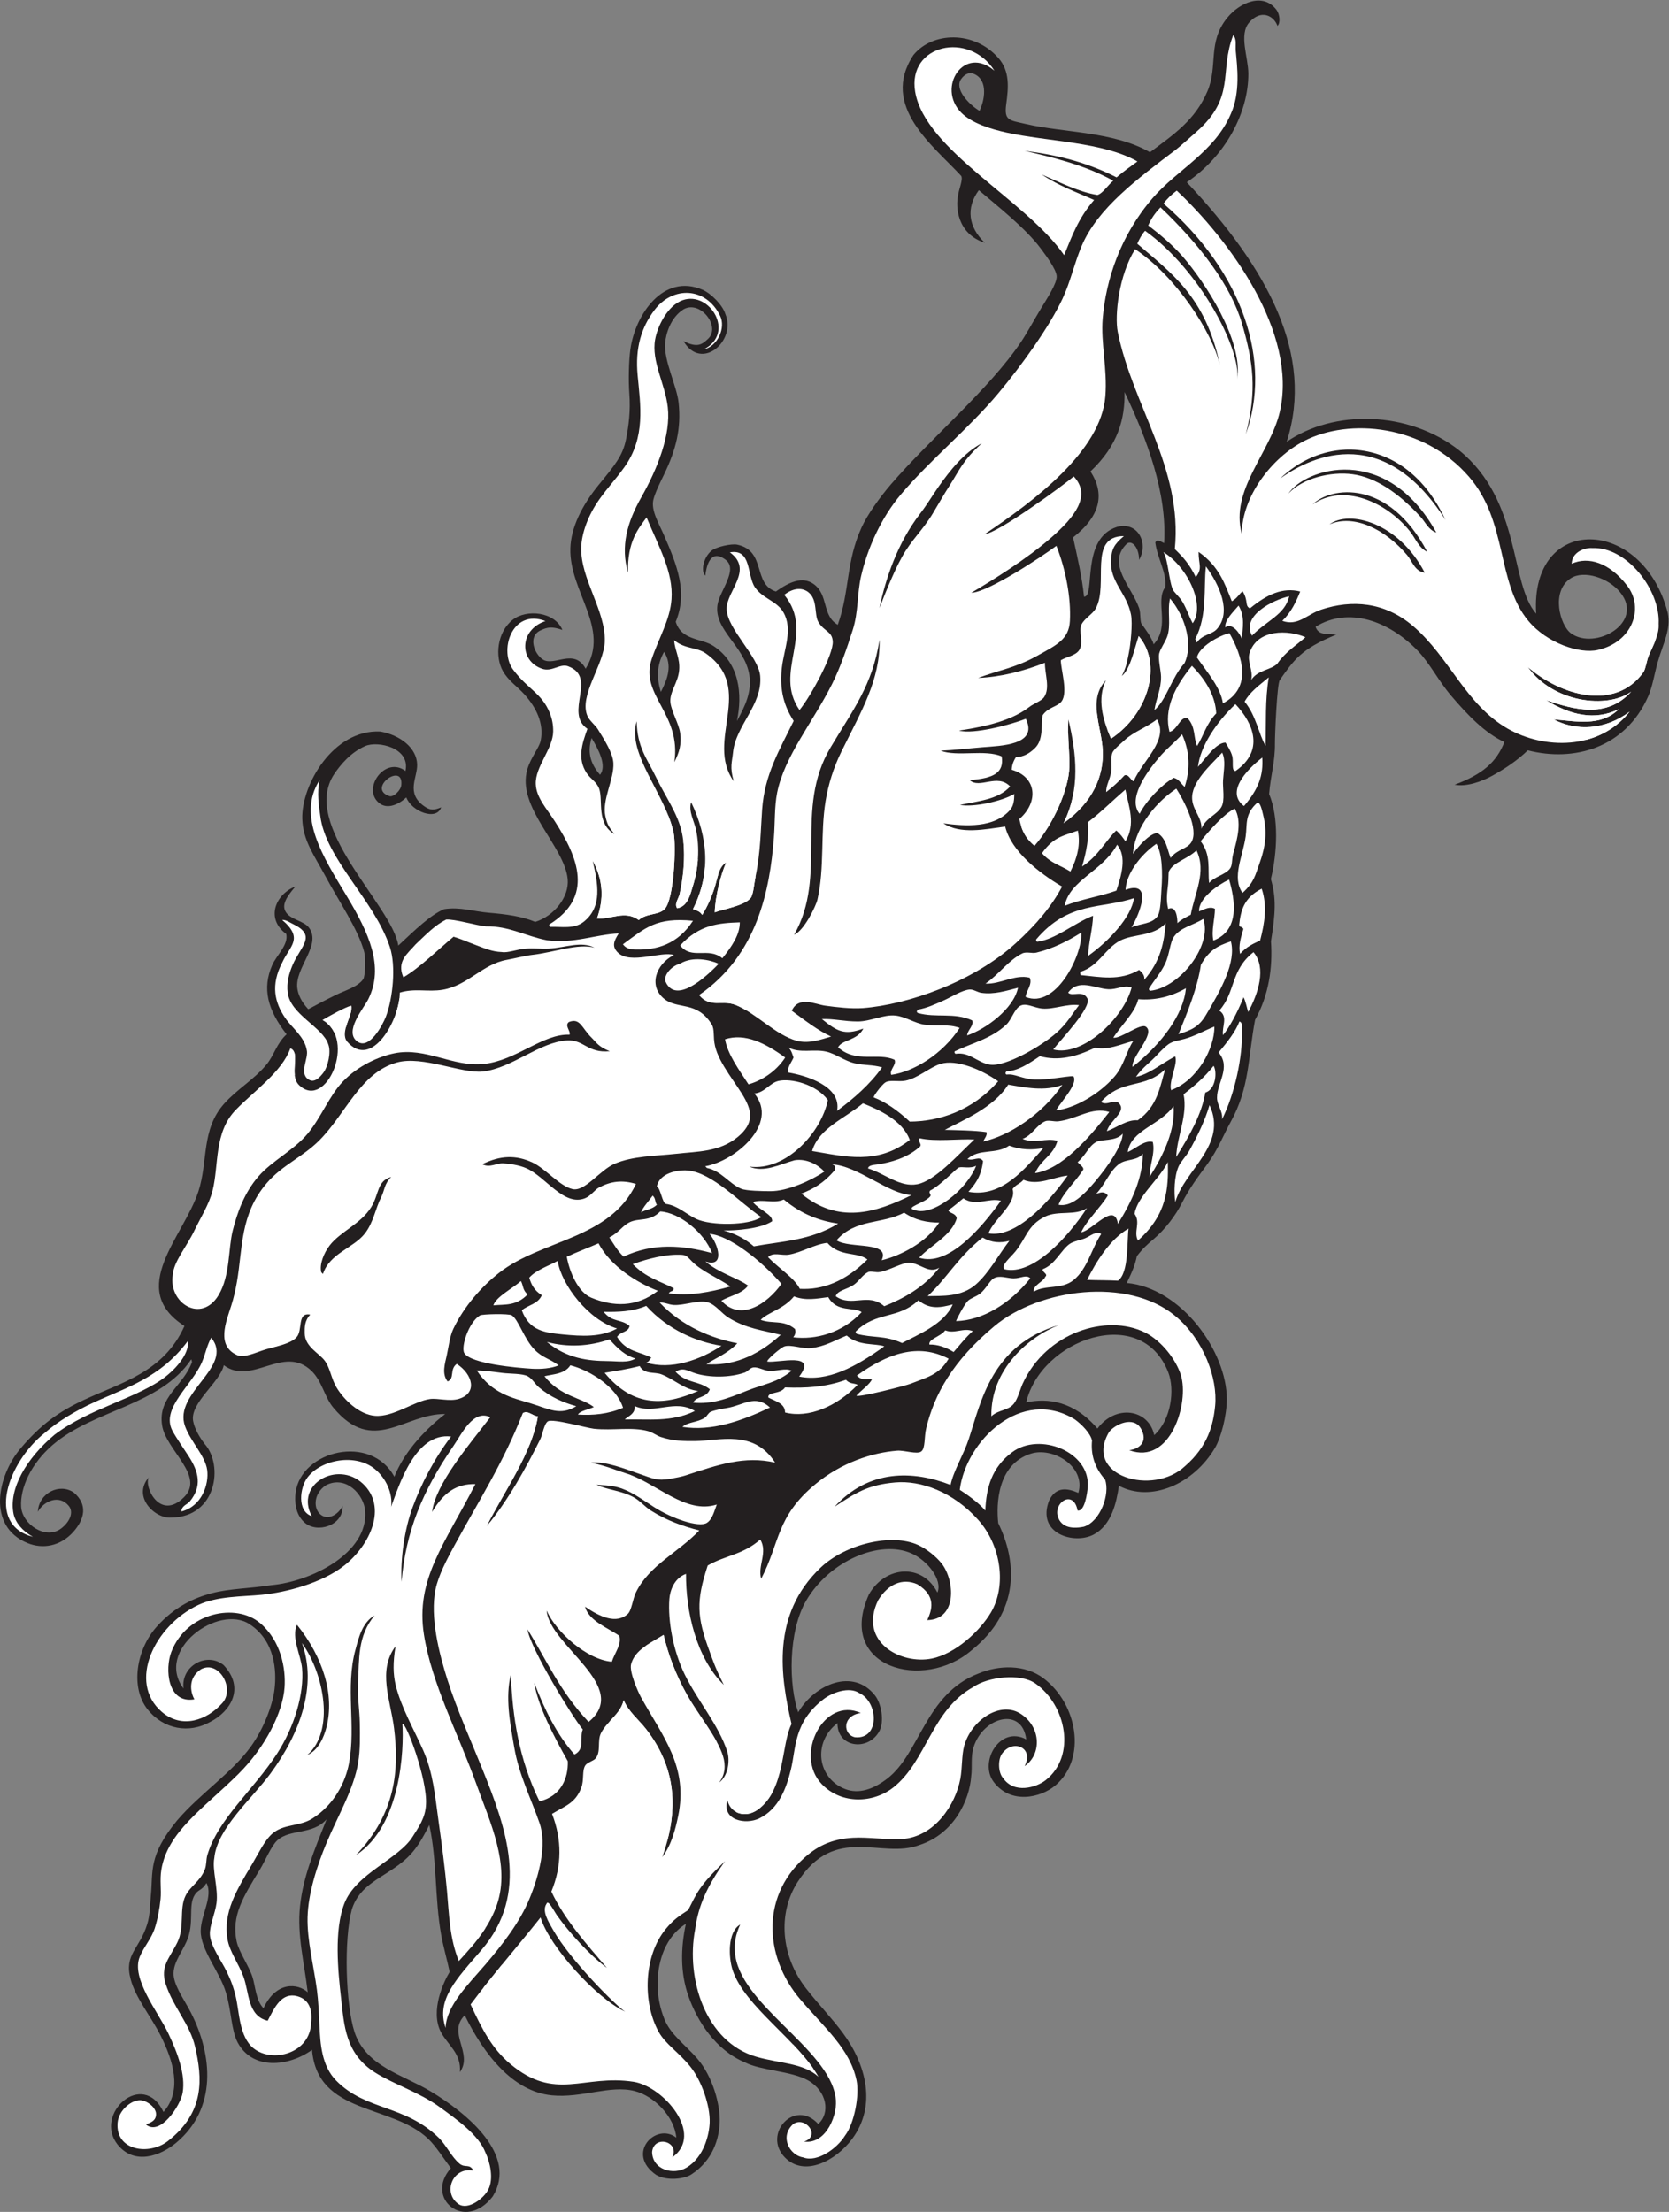
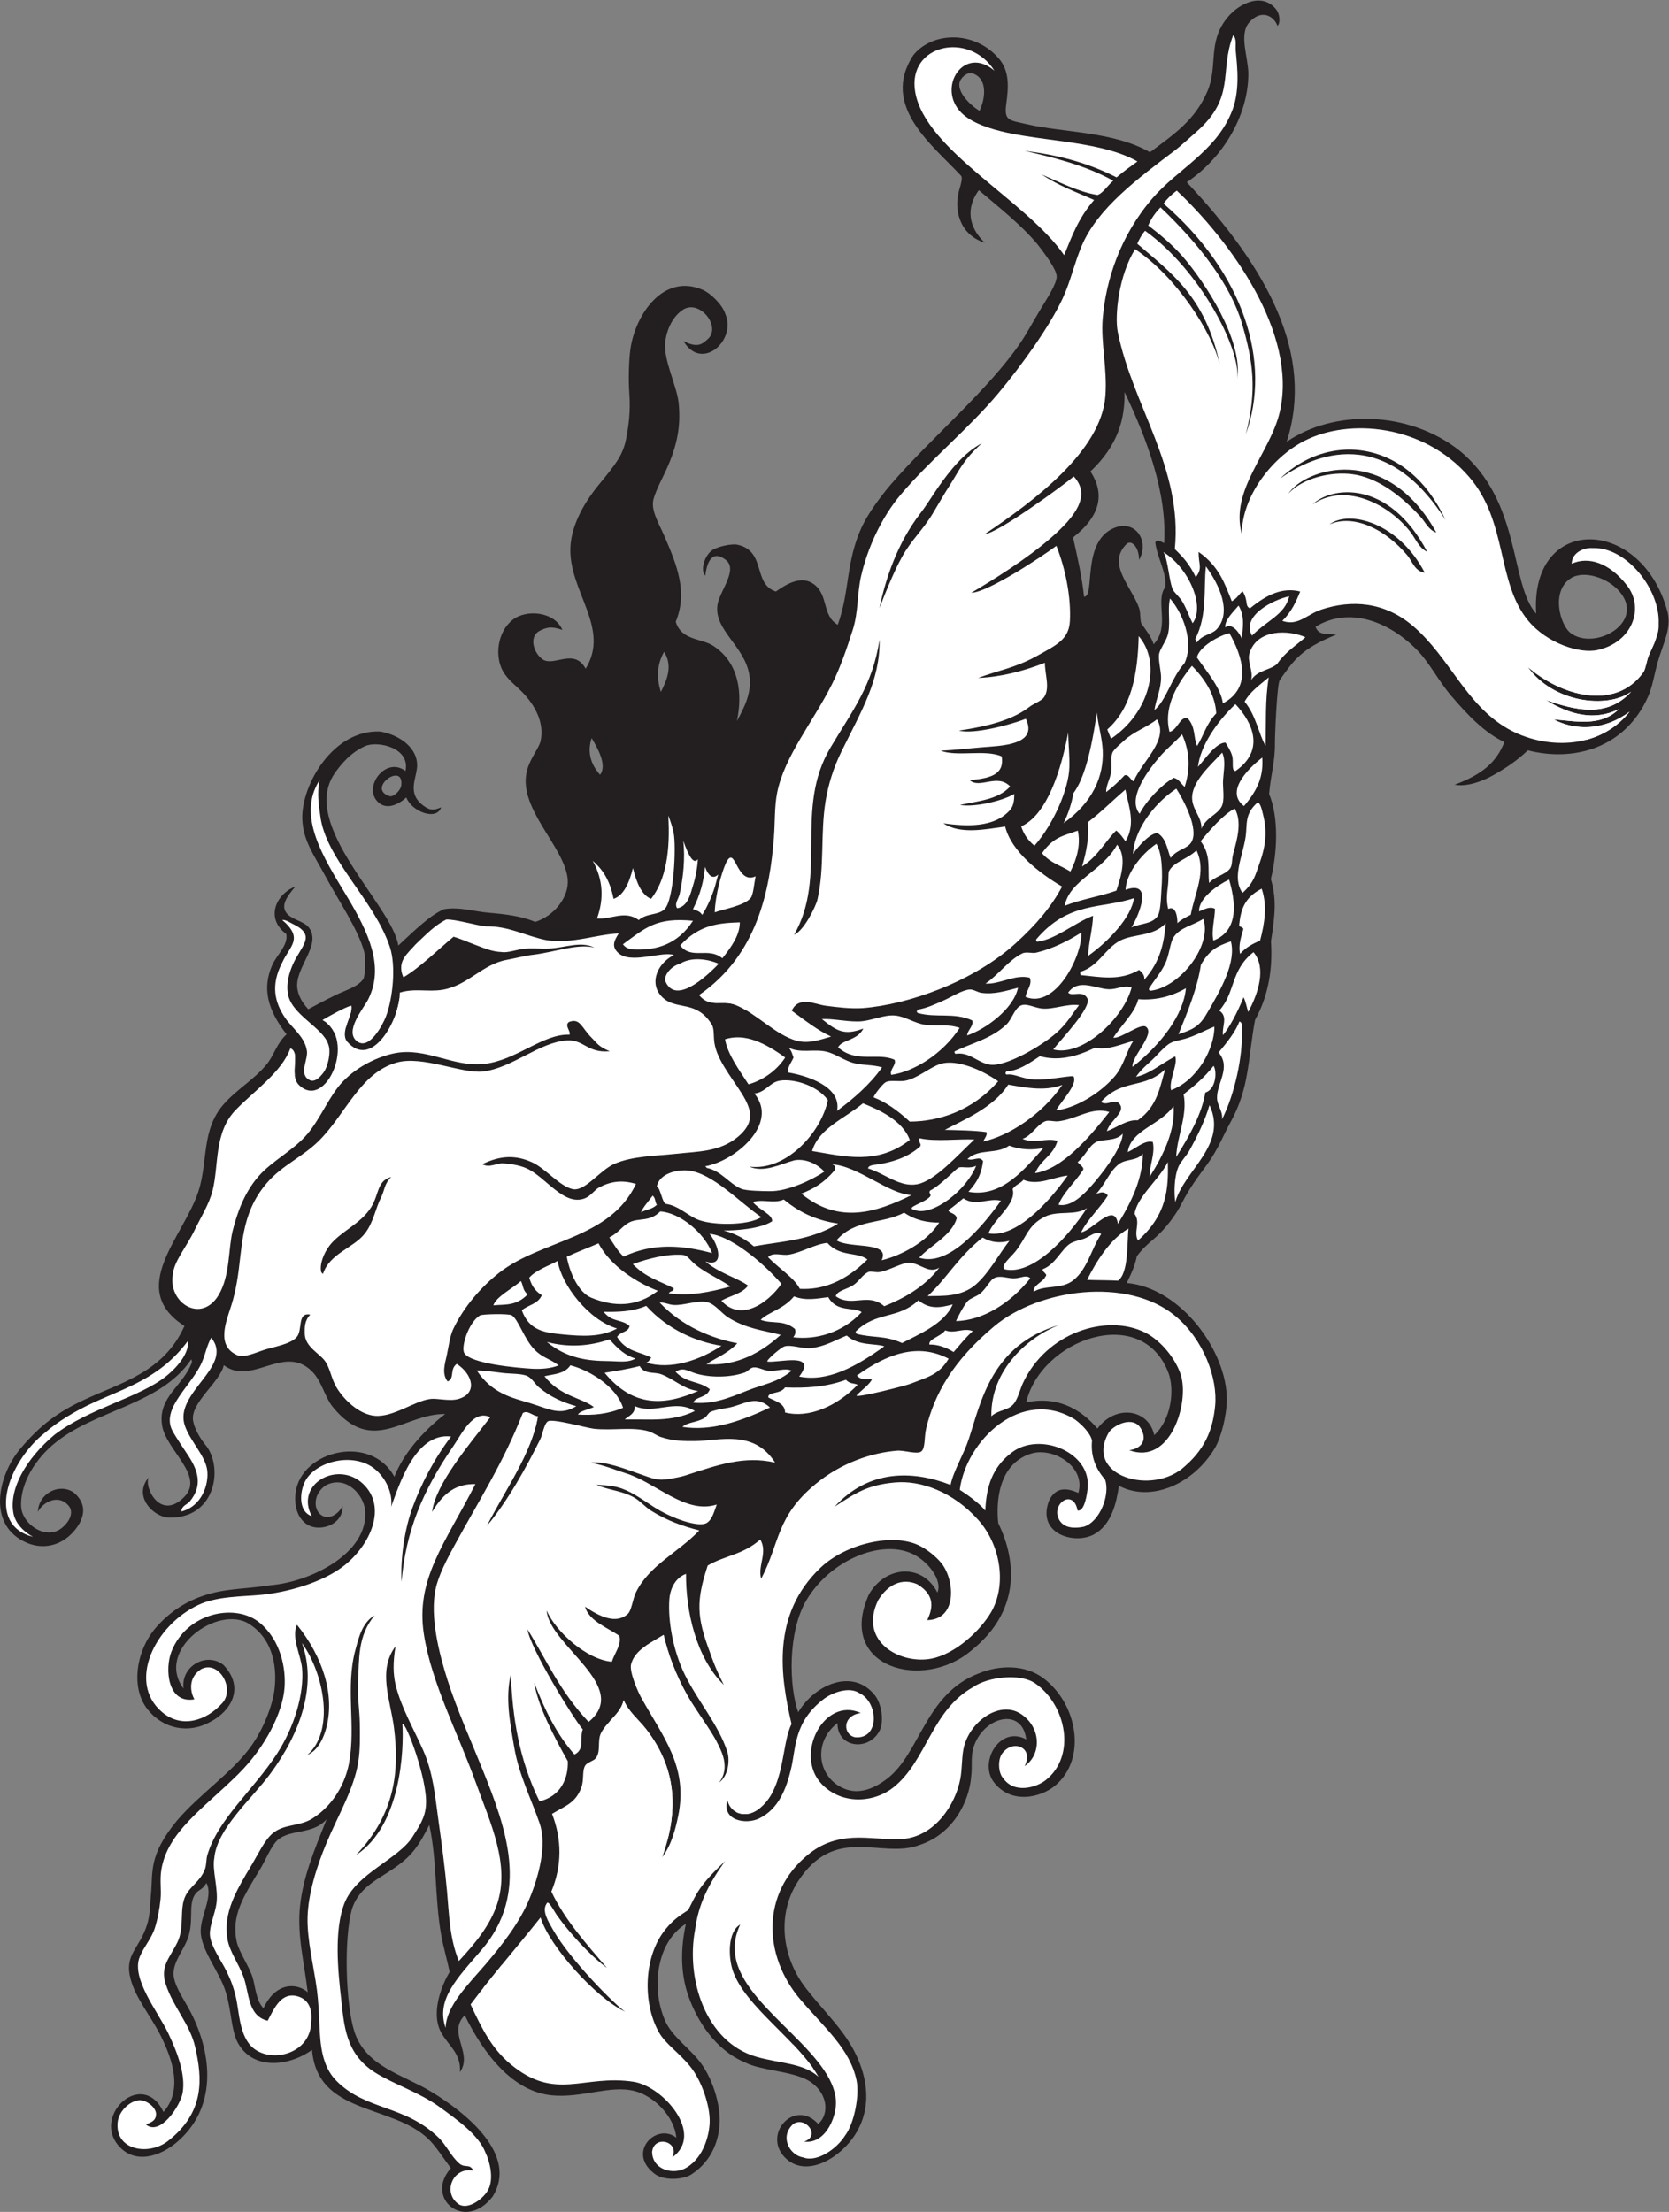
<svg xmlns="http://www.w3.org/2000/svg" viewBox="0 0 638.907 846.653" height="846.653" width="638.907" xml:space="preserve" id="svg2" version="1.1">
  <rect x="0" y="0" width="638.907" height="846.653" fill="#808080" stroke="none" />
  <defs id="defs6" />
  <g transform="matrix(1.333,0,0,-1.333,0,846.653)" id="g10">
    <g transform="scale(0.1)" id="g12">
      <path id="path14" style="fill:#231f20;fill-opacity:1;fill-rule:evenodd;stroke:none" d="m 108.672,2010.61 c 2.973,54.4 62.512,82.87 102.973,55.32 40.898,-34.2 31.793,-76.45 -1.372,-113.47 -36.851,-41.13 -87.683,-49.78 -131.402,-31.8 -117.266,48.23 -86.082,192.97 -20.441,270.94 58.211,69.1 109.554,105.98 183.89,140.65 105.649,49.27 228.055,78.98 287.36,211.63 -166.524,107.03 -2.879,255.51 39.984,386.2 28.453,86.74 7.469,177.35 73.836,251.96 37.379,42.02 85.754,68.98 122.082,112.96 21.801,26.4 28.633,60.25 57.383,86.46 -54.875,70.59 -70.461,131.92 -41.172,198.97 12.254,28.06 47.27,58.14 40.215,89.22 -60.434,44.47 -30.328,114.42 26.48,136.35 -27.043,-31.28 -39.347,-53.22 -28.269,-72.4 13.629,-23.6 52.48,-25.34 67.672,-46.66 35.714,-50.09 -41.844,-114.39 -34.012,-173.51 2.394,-18.12 11.277,-37.88 31.301,-59.9 22.273,11.97 48.992,26.12 79.054,40.93 25.528,12.58 64.056,23.31 79.046,45.73 5.01,7.48 8.34,56.23 2.24,79.15 -16.9,63.47 -72.727,144.74 -110.758,215.68 -32.516,60.66 -64.809,102.58 -66.653,165.25 -2.863,97.27 88.633,257.18 224.051,250.6 56.85,-10.1 104.24,-46.76 105.76,-94.02 1.23,-38.42 -33.08,-82.03 19.42,-119.87 18.46,-13.28 28.29,-12.41 49.57,-3.85 -13.41,-39.7 -85.13,-11.79 -99.98,28.55 -20.38,-18.79 -54.2,-36.63 -79.11,-15.37 -48.89,41.74 18.58,135.27 76.56,91.29 14.88,66.82 -79.44,87.2 -115.26,71.71 -42.46,-18.34 -71.936,-54.89 -88.569,-79.32 -101.274,-148.68 166.539,-378.81 183.259,-493.67 51.02,47.8 92.29,87.58 131.31,104.46 46.04,7.28 83.57,-6.53 129.91,-10.39 47.55,-3.98 94.43,-10.1 131.96,-26.12 54.1,16.69 97.93,71.45 93.29,122.5 -8.66,95.12 -148.55,206.79 -115.76,316.34 10.19,34.05 34.11,61.41 38.2,81.62 9.92,48.98 -12.85,94.9 -45.83,131.81 -21.79,24.37 -46.87,39.69 -62.87,68.22 -22.9,40.85 -17.12,111.31 28.47,147.13 39.33,30.9 120.36,23.45 142.56,-29.2 -30.25,10.24 -42.45,8.3 -62.96,-1.4 -37.66,-17.81 -17.07,-68.8 7.36,-83.92 32.52,-20.14 89.69,34.2 122.36,-26.13 71.71,115.89 -47.19,220.79 -43.88,345.25 1.6,59.64 32.84,123.25 81.19,182.44 47.5,58.15 69.47,84.06 78.86,132.06 7.59,38.76 12.97,80.94 9.34,129.52 -2.85,37.9 -1.6,95.24 2.98,128.01 13.9,99.53 94.79,219.26 207.04,170.97 24.59,-10.56 57.87,-44.23 65.48,-69.2 33.25,-77.3 -68.33,-166.18 -119.93,-78.37 41.02,-20.68 53.75,-8.66 69.99,6.12 38.56,35.14 -22.14,113.11 -70.17,85.01 -38,-24.03 -50.56,-72.16 -52.57,-96.04 -4.34,-51.53 33.65,-123.32 38.73,-172.59 7.48,-72.76 -6.72,-133.37 -42.74,-207.17 -8.07,-16.52 -25.31,-51.27 -29.84,-70.85 -7.09,-30.65 15.4,-67.17 30.17,-100.99 38.19,-87.4 68.99,-164.19 34.09,-249.34 16.63,-54.3 73.5,-46.72 108.06,-69.34 75.31,-49.27 83.94,-139.17 67.59,-215.7 24.46,44.26 43.11,84.68 35.71,131.97 -13.05,83.29 -101.93,128.97 -91.55,201.27 5.69,39.59 60.48,101.43 23.72,129.55 -44.99,34.43 -55.9,-20.66 -58.69,-45.25 -13.05,11.06 -6.45,51.58 17.87,71.55 13.76,11.31 57.6,20.79 73.9,17.32 84.36,-17.99 43.59,-113.15 111,-134.46 37.88,27 75.71,44.28 107.88,21.8 44.01,-30.74 23.6,-90.85 69.78,-117.36 34.98,96.72 22.75,180.27 68.98,280.72 16.37,35.57 51.29,84.85 83.7,122.48 113.55,131.94 282.09,273.04 373.3,408.46 16.79,24.96 36.21,61 57.36,96.05 17.23,28.54 46.91,73.25 45.37,93.63 -1.56,20.58 -33.28,62.29 -45.72,79.04 -43.46,58.48 -124.12,121.59 -177.81,167.52 -37.19,-50.44 -30.63,-105.2 17.09,-151.05 -80.71,26.39 -83.21,104.81 -77.02,134.14 1.74,18.34 15.12,46.43 9.48,57.58 -79.2,86.3 -234.32,200.42 -137.41,347.47 54.38,66.85 173.75,70.84 243.81,-8.33 33.87,-38.25 28.95,-86.16 22.68,-132.63 -6.52,-48.34 8.5,-45.97 57.67,-57.44 107.33,-25.02 250.51,-20.7 355.12,-80.82 68.19,50.97 129.88,92.22 165.12,175.41 30.94,73.07 -0.84,140.06 57.13,211.15 35.23,43.23 103.1,73.6 141.44,21.88 8.97,-12.07 11.68,-36.86 2.5,-45.56 -10.48,29.62 -47.69,48.84 -81.56,9.42 -29.73,-34.59 -2.3,-99.92 -2.11,-146.29 0.53,-110.54 -64.06,-235.87 -176.83,-312.13 233.63,-248.15 366.89,-496.5 286.91,-745.28 133.83,92.49 349.51,90.75 496.48,-25.37 178.7,-146.32 143.5,-382.33 220.06,-468.14 -18.3,288.06 306.58,280.49 378.05,1.7 9.39,-47.35 -13.13,-86.05 -28.5,-139.17 -10.17,-35.22 -15.06,-71.12 -27.81,-99.95 -66.11,-149.3 -214.1,-188.8 -345.8,-155.02 -31.58,-30.49 -66.5,-53.05 -100.59,-72.15 -31.38,-17.58 -76.09,-33.31 -109.49,-26.56 79.85,29.72 120.12,64.59 142.89,122.56 -55.64,25.49 -105.04,76.64 -153.77,133.99 -35.66,41.97 -61.01,93.14 -96.19,129.31 -81.54,83.87 -196.68,126.48 -292.34,67.74 8.1,-24.62 31.15,-19.97 59.63,-22.64 -102.05,-40.96 -122.72,-74.5 -162.44,-130.44 -8.07,-11.36 -14.15,-161.13 -13.89,-182.7 0.58,-52.46 -12.81,-93.84 -16.66,-144.48 28.2,-67.98 23.46,-168.46 5.02,-244.25 15.84,-54.36 13.18,-98.6 0.29,-178.68 4.92,-75.03 -5.47,-153.47 -45.62,-225.51 -20.41,-106.44 -15.02,-194.42 -70.38,-293.59 -19.21,-34.44 -35.93,-78.81 -67.36,-121.6 -26.66,-36.28 -50.31,-67.37 -72.97,-111.95 -17.48,-34.42 -47.58,-74.53 -81.11,-102.84 -17.05,-14.41 -31.09,-26.81 -47.66,-48.69 -5.11,-25 -14.08,-46.43 -29.06,-77 157.79,-14.66 287.23,-197.44 287.31,-333.31 0.05,-47.94 -16.94,-111.27 -33.29,-139.16 -62.14,-106.03 -185.68,-158.18 -276.46,-109.8 -7.32,-49.22 -21.33,-113.21 -73.16,-140.34 -55.28,-28.91 -164.54,2.32 -127.31,98.08 19.55,40.17 51.68,35.88 83.89,21.76 22.17,75.87 -73.19,133.07 -136.94,112.44 -95.7,-30.99 -99.12,-144.31 -93.12,-199.25 54.14,-110.84 62.46,-253.44 -76,-364.69 -138.77,-119.82 -390.49,-50.31 -295.31,160.08 47.25,82.5 153.16,90.39 196.64,5.2 15.55,36.34 -28.79,92.45 -74.57,112.57 -90.92,39.95 -234.39,-20.64 -301.91,-134.92 -53.57,-90.67 -49.93,-246.05 -23.33,-321.41 48.23,81.34 158.35,127.57 220.53,48.41 18.68,-23.75 27.43,-75.53 12.21,-103.09 -31.89,-57.76 -120.82,-47.24 -119.96,23.74 -72.48,-55.82 -57.24,-158.84 21.97,-189.43 39.89,-15.39 81.39,-0.12 119.85,29.03 96.15,72.9 109.53,243.91 263.2,302.71 58.01,24.34 133.32,26.84 187.09,-14.01 97.73,-74.23 124.12,-230.23 34.2,-306.9 -42.78,-36.49 -128.75,-55.24 -177.48,9.23 -43.48,57.49 17.71,163.42 93.28,122.5 -11.72,94.72 -123.38,64.94 -151.06,-21.89 -8.88,-27.9 -3.34,-57.15 -7.03,-83.95 -4.74,-68.97 -49.47,-165.2 -148.18,-197.32 -109.4,-41.97 -242.29,61.54 -350.02,-105.877 -58.87,-91.465 -47.85,-214.434 24.6,-306.922 36.2,-46.211 73.43,-84.465 104.79,-126.719 67.54,-90.969 97.58,-209.211 27.17,-304.184 -46.58,-62.82 -137.11,-111.043 -193.33,-53.668 -65.39,66.715 27.42,170.692 95.73,96.121 35.1,31.536 25.31,94.375 -29.45,125.391 -47.58,26.934 -135.49,28.008 -180.85,51.504 -84.6,35.246 -137.14,118.703 -162.17,189.289 -24.44,68.914 -22.33,140.672 -7.62,208.633 -35.3,-21.758 -56.22,-56.145 -66.97,-86.477 -20.15,-56.777 -19.63,-125.566 5.17,-187.051 18.13,-44.929 59.08,-72.812 93.76,-112.531 45.91,-52.586 67.16,-135.347 65.13,-184.527 -1.85,-44.492 -18.3,-107.832 -81.24,-148.859 -21.55,-14.051 -70.66,-18.985 -100.73,-1.836 -89.88,61.261 -0.91,152.683 57.35,107.265 -5.27,59.492 -62.72,119.512 -120.19,134.063 -70.05,17.734 -151.22,-20.938 -237.4,-12.481 -112.05,11.008 -194.77,117.649 -249.89,229.739 -51.52,-50.059 24.94,-108.672 -14.05,-163.118 4.58,53.645 -34.03,76.934 -54.53,115 -31.82,61.524 8.9,146.133 25.17,172.735 -5.97,29.152 -18.43,73.086 -24.2,105.476 -19.01,106.836 -11.63,212.564 -34.21,316.484 -20.45,-39.62 -37.96,-74.12 -76.53,-105.67 -58.57,-47.88 -122.72,-63.712 -146.02,-136.993 -23.127,-85.254 -18.103,-272.403 7.9,-352.528 33.52,-98.82 137.86,-121.222 218.6,-169.836 103.79,-62.5 251.61,-182.988 178.07,-301.816 -80.35,-103.672 -196.91,-4.062 -120.07,81.301 -21.53,28.894 -43.42,63.496 -64.88,84.09 -104.87,100.664 -318.231,68.417 -333.919,255.656 -68.414,-48.985 -171.347,-58.008 -213.488,21.14 -18.559,34.864 -17.609,89.715 -33.871,143.84 -17.992,59.918 -73.035,122.235 -72.305,177.324 0.602,45.215 36.309,99.571 16.516,136.727 -13.649,-22.305 -23.25,-17.598 -33.508,-33.641 -20.422,-31.953 0.199,-81.152 -23.715,-134.355 -16.148,-35.938 -42.961,-67.043 -36.156,-103.75 5.789,-31.242 32.57,-68.789 48.559,-100.078 C 610.891,449.68 623.75,296.66 505.66,198.34 460.813,161.008 386.488,133.262 337.789,193.203 c -70.113,88.215 72.879,217.422 131.715,93.801 54.98,62.371 27.273,148.008 -7.637,218.23 -27.754,55.813 -72.73,108.938 -86.668,162.903 -19.386,72.41 25.352,85.672 47.645,158.379 8.48,27.656 7.504,52.39 10.5,82.879 6.668,67.902 -8.231,113.115 75.23,214.675 66.524,77.95 158.207,137.06 213.012,213.88 33.906,47.52 60.832,113.94 66.824,163.21 6.195,51.03 2.149,138.64 -72.332,186.91 -88.937,57.66 -272.062,-74.12 -189.086,-185.04 -7.914,65.11 66.762,105.8 114.981,67.38 62.875,-66.82 19.398,-133.55 -38.043,-163.15 -60.946,-34.47 -134.145,-21.58 -179.942,35.6 -50.371,62.89 -32.804,171.75 25.899,237.48 51.789,57.99 107.519,82.86 158.097,96.25 50.895,13.49 112.739,13.77 170.668,23.11 113.887,9.99 279.058,91.33 270.128,212.82 -3.48,47.27 -55.526,103.91 -112.866,74.11 -34.879,-23.29 -35.844,-63.54 -18.363,-81.34 22.004,-22.4 53.773,-3.75 66.39,22.26 2.5,-57.79 -74.644,-79.94 -109.488,-47.78 -26.914,23.49 -28.691,61.61 -25.555,85.68 15.805,121.31 216.672,169.65 283.622,45.57 25.33,64.16 78.06,127.47 145.93,180.15 -117.44,1.74 -206.32,-119.63 -321.411,18.55 -25.324,30.41 -32.223,76.15 -62.566,105.39 -79.942,77.07 -171.543,-44.16 -251.844,16.28 -9.918,-48.1 -97.77,-108.68 -88.004,-160.47 4.102,-21.75 17.703,-45.73 33.285,-65.92 54.457,-61.48 33.926,-209.54 -95.711,-211.18 -46.492,-4.32 -113.586,59.36 -64.761,115.76 -15.473,-24.98 31.257,-126.91 100.839,-57.34 61.489,60.81 -51.621,134.89 -62.769,206.11 -12.965,82.84 61.644,113.24 85.961,182.44 -1.489,2.41 0.011,4.8 -2.406,7.2 C 459.219,2314.63 269.742,2304.35 151.449,2202.56 87.867,2147.84 57.426,2077.7 60.676,2024.9 c 3.074,-49.97 70.297,-96.4 115.242,-62.11 23.937,18.25 36.969,46.08 21.449,64.79 -27.828,33.58 -71.543,13.62 -88.695,-16.97 z M 1119.4,4065.15 c -68.89,21.53 40.44,100.55 33.07,31.66 -1.58,-14.83 -21.67,-34 -33.07,-31.66 z m 603.79,61.59 c -31,35.12 -35.53,70.27 -24.19,105.47 20.24,-33.66 44.39,-79.66 24.19,-105.47 z m 174.6,237.78 c -11.93,38.35 -12.6,76.72 9.35,115.13 24.3,-38.31 10.61,-76.72 -9.35,-115.13 z m 915.14,1668.64 c -29.8,17.81 -73.05,62.45 -52.95,91.02 9.96,14.15 23.2,21.39 38.36,14.47 40.25,-18.38 28.91,-76.52 14.59,-105.49 z m 300.21,-1395.17 c -5.8,56.75 -19.02,113.47 -31.52,170.21 80.72,63.32 90.78,126.5 49.98,189.57 80.39,76.11 99.01,152.09 97.85,228.02 64.38,-134.97 122.68,-290.73 113.62,-433.85 -16.23,8 -20.08,11.1 -25.34,1.66 6.06,-45.72 33.56,-87.31 28.56,-128.17 -30.12,-40.41 15.31,-112.54 -33.46,-164.23 -2.99,16.73 -29.82,52.62 -34.04,57.98 -5.57,7.06 -2.46,31.38 -7.31,45.55 -20.95,61.34 -94.47,127.2 -36.34,184.6 13.26,12.95 35.9,-7.26 36.07,-45.5 27.99,48.26 -3.42,111.15 -63.71,94.55 -105.08,-33.65 -60.53,-200.66 -94.36,-200.39 z M 4511.52,4532.9 c -31.72,22.9 -58.55,121.26 -0.31,158.28 37.5,23.84 107.46,1.41 141.58,-40.47 71.25,-87.49 -71.77,-167.93 -141.27,-117.81 z M 3314.69,2230.55 c -16.1,74.89 -110.28,89.38 -163.13,18.88 -67.3,78.75 -142.32,88.3 -204.57,75.19 42.62,180.98 330.72,285.3 408.09,85.89 18.87,-48.63 9.1,-134.9 -40.39,-179.96 z M 756.691,584.961 c -21.789,21.855 -23.355,63.281 -31.359,88.684 -10.133,32.168 -39.359,73.242 -45.769,103.027 -15.77,73.183 18.867,128.277 66.73,206.387 15.523,25.331 32.492,67.991 50.191,84.031 36.852,33.43 100.704,14.77 141.368,60.25 -34.821,-87.8 -67.379,-164.078 -76.235,-249.567 -8.703,-83.992 12.305,-162.078 22.086,-246.98 -28.25,25.398 -90.34,32.664 -127.012,-45.832 v 0" />
      <path id="path16" style="fill:#ffffff;fill-opacity:1;fill-rule:evenodd;stroke:none" d="m 1279.63,528.469 c -27.92,80.672 31.37,140.476 102.66,223.25 141.03,163.722 70.31,352.211 3.75,518.031 -31.24,77.83 -74.22,173.19 -101.25,258.8 -23.86,75.54 -50.34,179.22 -34.1,258.94 8.17,40.12 33.16,87.28 54.9,127.22 71.22,130.87 138.78,234.51 195.89,379.31 14.37,8.66 28.79,-9.18 43.18,-9.5 -17.24,-105.54 -94.47,-211.24 -148.04,-316.86 63.31,76.32 115.1,170.97 155.37,252.13 5.57,11.24 10.59,43.61 21.48,50.41 13.83,8.62 112.02,-19.19 131.95,-21.32 54.48,-5.82 108.23,6.14 155.9,-6.89 13.28,-3.62 24.32,-12.77 36.01,-16.7 34.98,-11.8 67.79,-12.05 98.35,-11.79 69.52,0.55 168.54,34.49 230.35,-61.89 -88.11,20.52 -164.34,-6.4 -256.53,-36.49 -11.34,-3.7 -28.23,-7.06 -43.15,-9.69 -39.54,-6.92 -49.57,-0.04 -91.16,14.21 -37.34,12.79 -97.91,37.35 -137.69,31.74 44.8,-9.41 72.95,-22.26 96.91,-29.43 89.38,-26.74 173.72,-120.06 263.99,-90.59 -6.74,-17.46 -12.4,-42.73 -28.67,-52.83 -22.8,-14.14 -100.3,12.45 -151.18,45.27 -38.98,25.13 -69.61,48.06 -105.64,57.33 -22.47,5.78 -41.38,5.39 -59.97,7.08 32.28,-15.83 74.06,-16.43 110.4,-38.15 16.17,-9.66 29.48,-25.65 45.63,-35.88 46.6,-29.48 93.47,-45.55 139.23,-57.27 -59.77,-62.95 -143.68,-99.73 -181.92,-177.84 -9.39,-19.19 -12.29,-52.14 -23.85,-62.41 -32.38,-28.73 -78.4,-9.02 -122.35,21.34 10.65,-40.96 66.07,-60.99 98.49,-83.73 7.51,-24.78 -13.91,-49.6 -21.44,-74.39 -71.15,5.73 -159.36,83.93 -187.31,146.76 8.13,-100.7 243.98,-218.6 120.52,-319.58 -83.41,88.58 -120.25,177.23 -175.62,265.85 8.91,-57.02 132.65,-256.72 158.87,-287.46 -9.93,-23.13 7.44,-56.54 -23.83,-72 -52.03,59.1 -85.82,129.26 -115.54,206.01 10.29,-65.52 55.08,-151.77 96.4,-225.24 1.64,-49.63 -20.23,-100.52 -81.31,-115.27 -59.37,121.38 -77.5,242.86 -82.28,364.36 -16.35,-66.08 -2.7,-137.32 10.02,-211.02 13.07,-75.73 46.89,-142.77 72.38,-215.7 21.95,-62.8 -1.78,-150.945 -28.34,-215.895 -27.93,-68.32 -76.81,-131.23 -126.72,-189.726 -48.33,-56.621 -112.82,-118.496 -114.74,-182.5 z m 727.85,2965.711 c 168.41,115.82 203.36,303.38 214.91,451.31 3.43,43.88 1.53,90.12 9.34,129.51 20.85,105.1 103.24,203.32 157.65,312.1 24.7,49.4 43.26,104.71 59.64,156.01 16.25,50.87 12.48,104.73 23.68,153.53 18.16,79.27 57.14,167.36 114.62,235.27 83.72,98.85 194.4,188.52 280.02,290.76 66.74,79.71 146.9,191.4 184.11,271.37 23.51,50.51 33.18,99.78 54.86,151.19 45.68,108.43 161.31,193.66 270.43,276.36 10.96,8.3 44.88,38.78 58.34,50.57 115.49,101.18 65.08,172.45 106.48,278.32 10.65,-11.48 5.84,-29.46 7.29,-45.55 3.79,-42.63 14.1,-119.21 -14.46,-181.2 -47.12,-109.39 -152.98,-158.47 -224.51,-241.37 -92.5,-107.21 -133.98,-234.3 -143.2,-345.64 -5.8,-70.22 13.79,-144.4 7.66,-223.02 -12.29,-157.2 -203.46,-300.18 -346.96,-396.42 40.08,4.35 224.46,139.17 256.27,166 51.6,-55.57 1.86,-117.06 -64.39,-175.21 -70.88,-62.24 -170.96,-124.01 -229.9,-158.75 47.67,0.78 206.89,106.64 244.35,134.8 26.49,-66.8 42.29,-148.05 38.81,-215.76 -2.75,-53.48 -38.75,-69.23 -95.72,-100.92 -60.86,-33.85 -110.3,-40.9 -167.76,-62.7 63.95,2.65 127.87,18.75 191.78,43.56 -0.68,-32.13 15.51,-71.83 -2.21,-98.34 -7.87,-11.76 -28.43,-17.5 -43.1,-28.86 -60.08,-46.48 -154.44,-59.96 -201.35,-67.55 40.98,-11.56 148.71,16.83 191.82,33.95 36.68,-76.13 -72.82,-77.5 -124.53,-81.78 -45.9,-3.81 -80,-8.1 -119.91,-9.84 47.21,-18.27 127.89,4.61 175.1,-16.43 7.44,-47.56 -23.59,-62.75 -91.8,-68.09 28.48,-26.35 79.57,20.49 115.96,-18.2 -33.09,-37.71 -94.57,-42.39 -143.92,-53.03 38.37,-7.18 117.63,9.66 155.95,31.47 -0.08,-16.58 -1.56,-33.65 -11.89,-45.6 -45.3,-52.3 -126.98,-47.53 -191.78,-38.75 49.63,-32.49 119.94,-16.97 177.48,-9.24 17.44,-70.92 97.25,-133.51 163.44,-172.34 -30.55,-56.96 -72.38,-107.39 -133.97,-163.35 -122.13,-110.98 -310.78,-175.99 -438.51,-185.56 -32.72,-2.44 -75.51,2.54 -107.93,6.98 -28.84,3.94 -76.04,29.08 -95.9,-14.58 37.63,-27.57 75.25,-56.84 112.87,-74.12 -31.97,-9.61 -65.14,-21.06 -98.31,-12.2 -61.03,16.32 -117.4,79.5 -175.28,102.78 -40.23,16.18 -73.5,-10.39 -105.57,28.56 z m 339.99,274.09 c 21.18,92.48 8.08,189.78 23.41,283.04 7.77,47.31 22.6,95.43 45.27,141.59 58.34,118.71 111.7,205.78 109.67,321.59 -20.33,-131.31 -77.17,-202.44 -140.87,-309.67 -105.6,-177.53 -6.74,-366.84 -104.43,-537.41 29.11,12 62.86,83.04 66.95,100.86 z m 243.02,984.25 c 27.71,50.17 58.51,74.65 89.65,126.81 14.24,23.85 31.83,54.55 46.25,76.84 28.75,44.49 37.44,72.19 93.28,122.5 -50.16,-26.21 -91.49,-77.9 -124.46,-124.96 -18.28,-26.08 -33.02,-51.41 -52.61,-76.85 -65.88,-85.63 -99.47,-187.52 -116.96,-271.24 35.81,92.54 54.65,128.42 64.85,146.9 v 0" />
      <path id="path18" style="fill:#ffffff;fill-opacity:1;fill-rule:evenodd;stroke:none" d="m 539.359,2500.72 c 4.434,-28.63 -21.699,-68.34 -62.148,-100.84 -77.035,-61.9 -221.391,-91.99 -321.027,-168.53 -79.688,-66.92 -132.696,-155.71 -117.047,-228.07 6.027,-24.73 24.691,-47.54 55.293,-64.65 -136.449,35.04 -71.027,214.55 32.968,297.46 41.875,36.11 89.711,64.12 140.891,87.82 92.68,42.92 191.633,70.18 271.07,176.81 z m 378.075,1610.06 c -7.301,-38.05 -1.961,-70.96 2.246,-101.15 14.804,-125.22 155.85,-242.68 200.16,-378.15 17.76,-54.27 8.28,-147.36 -11.58,-199.08 -9.19,-23.91 -47.23,-95.76 -81.4,-72.12 -40.938,28.34 18.07,96.36 30.93,122.38 46.19,93.48 1.67,190.08 -62.962,297.26 -65.945,109.36 -142.976,228.39 -77.394,330.86 z M 810.309,3710 c 12.007,0.28 21.082,-7.1 31.199,-11.93 70.32,-33.57 21.289,-63.67 -1.731,-118.72 -9.363,-22.4 -17.488,-49.93 -13.429,-78.37 7.246,-62.59 101.148,-98.88 116.605,-148.84 8.16,-21.43 -0.961,-63.18 -14.242,-80.79 -9.145,-12.12 -25.641,-31.33 -43.125,-19.27 -27.723,18.32 1.324,60.3 -4.629,84.33 -6.785,38.59 -41.734,62.62 -61.715,91.8 -30.594,44.69 -42.445,94.63 -8.699,159.5 21.309,47.49 63.109,68.32 -0.234,122.29 z M 521.168,2011.45 c -0.57,15.96 16.734,20.05 23.922,28.82 35.551,43.36 25.801,84.29 -2.676,128.67 -10.676,16.63 -36.91,54.57 -47.324,74.33 -33.992,64.48 56.758,130.39 85.164,197.58 9.828,23.27 13.949,47.1 26.234,69.6 67.719,-83.09 -110.086,-157.72 -75.129,-254.3 15.965,-44.12 57.895,-85.15 63.5,-125.08 5.86,-41.71 -15.527,-105 -73.691,-119.62 v 0" />
      <path id="path20" style="fill:#ffffff;fill-opacity:1;fill-rule:evenodd;stroke:none" d="m 1751.19,3332.98 c -32.92,12.69 -39.28,26.05 -52.94,39.44 -27.77,27.19 -32.07,57.44 -64.75,44.26 -12.87,-10.42 6.04,-25.88 2.16,-36.27 -76.87,3.2 -152.1,-74.1 -246.53,-84.14 -87.97,-9.35 -166.36,48.96 -256.68,30.66 -42.7,-8.66 -103.38,-34.37 -148.524,-81.84 -38.297,-40.27 -61.738,-102.36 -100.43,-148.9 -39.711,-47.79 -101.762,-77.27 -141.238,-122.6 -40.617,-46.62 -61.067,-104.41 -74.035,-156.03 -12.965,-51.63 -6.961,-128.8 -40.395,-184.75 -49.504,-82.84 -144.762,-23.35 -131.676,57.64 2.375,38.26 40.211,81.85 61.711,126.87 16.977,35.57 42.668,75.84 52.567,115.24 18.48,73.55 3.636,166.83 66.261,231.61 53.129,54.96 132.989,109.29 157.153,177.12 30.828,-10.99 -5.371,-77.06 25.39,-106.05 77.325,-73.5 165.996,132.47 66.774,187.2 17.566,10.49 65.183,37.2 82.762,41.4 7.31,-23.45 -33.649,-74.38 -12.293,-102.81 71.913,-84.05 152.773,66.56 151.583,140.18 42.57,13.27 81.25,1.26 123.12,8.27 72.48,12.12 114.05,73.49 184.43,85.91 17.87,3.15 55.15,12.3 72.37,14.2 62.37,6.88 132.47,33.91 179.43,20.68 -39.6,19.75 -82.32,0.06 -131.89,-2.67 -18.78,-1.02 -42.78,1.7 -67.16,-0.14 -22.44,-1.67 -50.48,-12.79 -67.13,-9.72 -28.73,0.93 -51.35,11.5 -74.81,20.19 -30.87,11.42 -36.72,15.37 -63.85,23.88 -38.86,-32.12 -99.78,-91.49 -144.19,-116.65 -20.47,46.85 13.55,69.1 35.35,94.88 32.63,30.82 55,54.49 87.39,70.95 23.44,2.24 88.15,-17.48 114.83,-19.43 66.11,1.07 113.58,-28.09 174.71,-39.98 77.87,-10.35 140,16.95 206.22,19.6 -12.5,-19.68 -21.67,-36.47 -2.28,-55.16 36.15,-34.85 124.69,5.23 160.69,-6.87 -53.16,-26.89 -73.96,-90.75 -26.12,-127.16 38.8,-29.53 92.2,-4.39 134.45,-71.67 9.35,-14.9 3.52,-35.32 9.72,-62.34 12.05,-52.55 63.94,-110.2 86.64,-153.32 18.58,-35.25 25.48,-69.16 -21.37,-107.96 -52.58,-43.56 -116.25,-41.41 -177.36,-48.32 -56.02,-6.33 -124.94,-5.86 -177.42,-29.14 -41.99,-18.63 -84.41,-80.34 -119.76,-72.19 -37.09,8.55 -77.69,59.19 -115.27,76.52 -47.3,21.78 -91.8,20.47 -143.89,-5.09 21.53,-11.4 40.98,3.48 59.95,2.52 16.37,-0.85 45.76,-4.68 67.18,-14.26 55.59,-24.88 107.53,-110.22 168.06,-86 17.09,6.85 27.31,24.24 40.7,31.25 33.4,17.51 66.09,21.94 105.5,9.82 -74.9,-159.17 -270.62,-159.31 -392.79,-255.01 -50.96,-39.91 -101.24,-97.24 -131.58,-160.95 -10.34,-21.72 -13.49,-51.57 -19.03,-76.79 -5.1,-23.2 -14.8,-52.51 2.55,-74.33 21.22,7.94 4.76,34.66 26.28,50.41 46.26,-30.25 60.4,-84.65 5,-100.71 -26.36,-7.65 -59.61,2.72 -81.54,-0.16 -46.24,-6.09 -105.05,-52.38 -158.19,-48.29 -44.8,3.45 -88.68,45.04 -110.48,81.31 -15.532,25.84 -18.082,55.42 -33.731,76.67 -16.426,22.32 -57.34,40.34 -57.754,79.04 -0.18,16.77 -0.758,35.61 15.899,53.61 -39.196,7.25 -20.039,-45.24 -39.825,-65.66 -17.433,-18 -54.175,-24.63 -86.265,-33.75 -27.207,-7.73 -62.996,-26.31 -83.91,-16.95 -60.422,27.03 -31.934,94.91 -17.071,141.45 7.524,23.57 12.469,45.62 16.645,69.59 16.637,95.4 8.258,192.84 85.762,283.16 44.757,52.16 102.57,74.14 150.851,122.62 75.981,76.3 118.019,194.4 222.579,223.49 73.78,20.53 186.78,-32.81 247.07,-25.88 84.34,9.7 162.74,84.94 242.04,89.23 48.48,2.63 58.46,-37.39 122.38,-30.93 z m -704.03,-524.25 c 25.36,31.74 30.94,72.73 47.76,105.63 9.84,19.25 8.01,37.09 28.66,57.6 -41.39,-11.46 -34.58,-49.43 -57.38,-86.44 -30.09,-48.84 -88.45,-69.92 -119.7,-110.57 -15.883,-20.67 -29.922,-53.91 -23.82,-76.79 1.601,-1.6 3.203,-3.19 4.804,-4.79 19.344,59.25 86.376,73.66 119.676,115.36 v 0" />
-       <path id="path22" style="fill:#ffffff;fill-opacity:1;fill-rule:evenodd;stroke:none" d="m 1566.41,4568.1 c -75.38,-24.85 -76.36,-114.37 -9.31,-137.11 28.31,-9.61 51.2,15.96 74.33,7.33 85.73,-31.97 -12.52,-132.98 55.53,-179.75 -14.96,-41.46 -29.95,-85.24 -2.14,-127.11 11.3,-17.03 29.29,-25.42 36.06,-45.49 11.44,-33.92 -8.96,-98.96 43.44,-129.42 -16.35,21 -20.37,26.96 -25.88,51.75 -10.23,46.08 25.6,105.98 23.06,152.09 -1.54,27.99 -23.18,62.51 -44.57,97.01 -7.11,11.44 -23.86,24.51 -29.67,37.53 -26.25,58.73 48.01,148.07 49.54,215.56 2.03,89.06 -69.96,178.99 -67.69,268.46 1.02,40.19 19.12,92.27 52.48,139.21 24.39,34.31 46.01,56.36 71.34,91.7 61.92,86.36 46.05,178.36 38.26,263.46 -7.6,79.2 10.7,138.32 48.36,187.97 52.59,69.37 147.92,66.89 188.72,-17.21 16.02,-33.03 -6.24,-86.77 -47.76,-96.03 92.96,46.27 17.75,169.29 -60.26,141.38 -42.92,-15.37 -72.02,-74.3 -78.9,-112.88 -11.19,-62.69 28.57,-126.39 36.36,-194.19 9.13,-79.33 -29.37,-176.41 -76.21,-259.16 -40.32,-71.21 -60.12,-140.65 -37.95,-215.92 -2.39,89.77 30.13,126.68 53.25,158.45 35.96,-86.57 77.13,-157.25 71.62,-234.94 -4.22,-59.66 -36.81,-111.6 -57.21,-172.79 -34.25,-102.77 86.13,-155.59 65.36,-294.85 14.17,27.82 21.29,51.44 16.61,83.97 -3.67,25.54 -24.36,60.46 -27.73,85.92 -4.02,30.32 21.97,57.78 24.97,93.95 2.92,35.19 -11.75,53.44 -14.56,86.3 31.92,-26.51 64.39,-19.21 91.21,-38.19 143.64,-101.69 -3.34,-249.66 79.88,-366.77 -11.67,41.52 -4.82,53.24 -1.81,83.14 7.83,77.53 85.24,135.96 77.95,219.19 -4.9,55.91 -94.88,134.67 -96.33,191.67 -1.31,51.88 78.67,112.31 9.27,163.1 63.07,10.97 48.36,-65.84 72.15,-100.57 22.19,-32.41 62.95,-38.88 81.68,-71.79 27.88,-48.96 1.8,-104.71 -4.47,-158.29 -6.01,-51.42 0.04,-102.08 33.89,-153.42 -41.06,-83.77 -83.49,-153.73 -90.62,-254.41 -4.17,-58.85 -4.42,-122.7 -18.8,-191.89 -4.06,-19.56 -6.38,-53.06 -14.26,-62.38 -18.92,-22.39 -77.28,-31.39 -103.04,-40.98 1.37,47.97 18.86,112.72 32.67,142.57 -20.82,-11.25 -24.43,-43.95 -32.82,-70.63 -8.46,-26.91 -20.42,-54.62 -35.82,-79.21 -8.01,12.33 -17.61,11.98 -26.4,16.74 51.43,102.42 43.57,204.73 -5.42,306.96 -8.12,-27.16 8.96,-53.93 14.55,-81.52 9.84,-48.57 7.06,-106.38 -9.27,-158.3 -6.92,-22 -14.09,-59.97 -45.44,-64.84 -8.85,12.71 4.14,27.48 7.11,40.79 11.7,52.41 18.22,120.77 6.85,175.08 -11.68,55.77 -48.55,106.06 -74.67,160.54 -25.7,53.57 -54.03,85.1 -55.5,160.57 -29.25,-93.87 84.13,-210.9 106.19,-321.15 7.59,-37.98 0.95,-191.03 -25.95,-218.3 -17.86,-18.11 -51.12,-10.94 -74.28,-31.33 -40.03,29.06 -79.95,0.91 -119.92,4.55 19.92,55.21 18.19,110.36 -12.33,165.46 14.72,-64.7 28.94,-131.77 -26.03,-175.13 -27.4,-21.62 -63.12,-13.35 -95.89,-14.59 -3.18,2.4 -3.75,4.8 -2.42,7.2 127.94,79.45 82.77,191.19 16.19,295.01 -24.9,38.83 -53.87,69.03 -55.38,107.82 -1.94,50.02 49.56,101.47 50.06,151.19 0.18,17.78 -2.59,34.99 -9.7,52.74 -22.58,56.43 -62.44,68.16 -103.37,122.1 -44.62,54.41 -6.46,179.39 90.84,142.08 z M 2970.7,3923.02 c -30.39,25.52 -38.12,51.09 -43.34,76.66 56.1,49.03 50.06,120.67 -21.85,141.45 0.21,11.99 4.24,23.99 11.91,36 23.3,1.51 38.46,10.71 54.28,25.76 25.35,24.15 17.77,65.25 22.23,94.31 16.38,24.46 43.59,24.45 55.07,40.88 18.3,26.19 -2.09,88.76 -2.63,117.51 16.52,10.08 42.07,13 52.69,28.88 14.05,21.02 -2.73,55.09 7.05,74.36 9.01,17.74 31.31,28.6 40.67,45.65 37.97,69.09 -23.71,207.18 80.76,207.59 -28.52,-24.18 -35.18,-37.55 -37.03,-69.16 -3.63,-62.52 45.51,-94.57 57.48,-156.14 5.17,-26.56 -1.45,-87.78 -6.17,-110.4 -4.01,-19.07 -6.25,-39.19 -20.3,-66 25.51,20.07 38.21,86.49 48.54,114.51 68.22,-79.29 29.9,-221.62 -79.36,-294.43 -24.8,55.91 -40.25,115.2 -14.72,167.84 -53.05,-56.51 -12.25,-133.93 -9.18,-201.47 3.36,-74.13 -28.38,-149.05 -112.29,-208.87 48.54,99.22 36.84,198.33 13.77,297.41 -3.4,-49.13 3.81,-88.51 2.68,-136.71 -1.43,-61.19 -44.73,-162.94 -100.26,-225.63 z M 2296,4312.57 c -76.34,110.16 46.41,220.73 -43.84,330.87 29.59,22.74 54.31,19.46 69.54,7.33 27.48,-21.9 15.56,-65.11 28.96,-86.27 17.29,-27.33 39.1,-25.52 40.87,-55.09 2.23,-37.16 -63.09,-157.23 -95.53,-196.84 v 0" />
      <path id="path24" style="fill:#ffffff;fill-opacity:1;fill-rule:evenodd;stroke:none" d="m 2890.49,3265.74 c -4.96,3.19 -2.66,6.39 -0.02,9.59 31.97,0.63 63.91,21.74 95.84,43.37 52.79,-14.86 105.53,-1.46 158.24,24.3 36.8,-7.98 73.52,9.96 110.27,19.41 -19.88,-27.87 -26.52,-70.9 -54.94,-103.24 -45.58,-51.87 -116.15,-90.66 -167.69,-96.26 20,31.43 64.47,77.56 50.17,98.42 -18.36,0.09 -76.32,-11.43 -110.31,-9.82 -38.2,1.81 -57.81,17.77 -81.56,14.23 z m -937.2,370.82 c 54.98,60 110.67,64.43 171.27,66.51 0.35,-34.38 -22.24,-68.8 -50.15,-103.23 -40.86,33.63 -87.59,-5.53 -121.12,36.72 z m -164.35,3.47 c 64.66,47.33 95.55,77.75 201.15,67.49 -43.55,-67.35 -104.18,-84.47 -163.73,-82.5 -28.33,-0.81 -35.02,12.61 -37.42,15.01 z m 275.01,-55.92 c -40.56,-42.38 -123.56,-115.6 -152.49,-51.75 -6.48,14.32 10.57,42.92 43.06,52.84 34.74,20.4 82.92,10.76 109.43,-1.09 z M 1369.33,2416.07 c 21.65,0.08 46.06,-3.48 74.35,-7.03 20.59,-2.59 56.88,-1.21 71.98,-9.46 12.86,-7.03 21.55,-22.92 31.23,-31.11 34.34,-29.04 69.33,-43.75 108.03,-54.94 -46.99,-28.42 -78.11,-7.69 -134.31,9.31 -48.93,14.82 -107.25,26.63 -151.28,93.23 z m 1670.61,475.86 c 11.84,32.79 47.83,65.63 69.36,98.46 6.91,8.01 -7.93,15.97 -14.46,23.95 24.09,21.26 31.29,45.44 52.66,57.66 16.6,9.5 56.62,1.11 76.7,24.13 -0.84,-33.61 -41.68,-92.58 -78.87,-136.84 -34.55,-41.13 -69.31,-74.02 -105.39,-67.36 z m -258.63,37.39 c 12.07,15.27 35.72,36.72 41.83,88.14 -11.15,16.5 -26.93,-0.74 -44.88,5.82 33.87,31.67 82.05,12.01 119.85,38.63 32.79,-12.2 65.56,-13.3 98.34,-7.01 -51.53,-57.32 -118.34,-143.56 -215.14,-125.58 z m -272.01,270.9 c -4.05,-0.09 22.01,36.12 33.49,43.23 13.01,8.06 37.35,1.01 57.54,4.91 34.92,6.75 69.98,38.55 100.63,48.17 45.78,14.36 118.81,-16.9 165.58,-50.03 -75,-85.64 -170.8,-115.16 -253.98,-115.63 -34.43,31.81 -68.87,56.18 -103.26,69.35 z m -484.04,-197.64 c 85.38,14.74 213.37,121.81 141.07,208.93 30.15,2.57 43.92,30.34 69.47,36.11 35.77,8.09 108.38,-9.4 141.61,-54.87 -18.37,-92.17 -119.37,-204.95 -225.56,-191.21 42.39,-18.25 87.64,6.69 129.99,18.34 36.62,5.95 69.97,-15.17 85.54,-32.65 -37.23,-25.23 -105.99,-56.43 -154.92,-56.22 -22.33,0.08 -69.09,0.79 -83.95,7.02 -34.82,14.61 -56.78,51.04 -98.45,59.76 -1.6,1.6 -3.2,3.19 -4.8,4.79 z m 56.81,364.64 c 57.52,18.44 115.14,-10.77 172.78,-52.4 -27.01,-42.1 -70.71,-67.53 -105.36,-76.96 -28.17,43.11 -59.82,86.2 -67.42,129.36 z m 182.32,-23.61 c 32.42,-17.52 72.25,-3.69 107.95,-11.77 27.67,-6.27 52.87,-26.73 81.61,-33.41 28.76,-6.69 52.12,-3.88 79.16,-11.83 -34.52,-49.14 -82.6,-90.47 -129.26,-124.97 13.77,71.04 -89.62,101.66 -139.31,110.04 -5.21,14.38 8.53,28.79 14.3,43.19 -3.68,9.59 -5.22,19.18 -14.45,28.75 z m -186.4,-525.3 c 32.78,-0.93 106.72,4.53 139.45,26.37 1.61,19.84 -35.9,31.33 -55.28,55.05 29.56,9.66 59.17,-5.59 88.73,7.38 52.04,-43.28 104.04,-61.43 156.02,-69.25 -80.64,-49.21 -161.38,-50.22 -242.09,-65.23 -5.25,3.67 -31.94,30.64 -86.83,45.68 z m -328.12,-20.15 c 28.13,14.43 36.9,33.02 57.47,43.3 28.05,13.99 57.71,0.29 88.68,31.34 55.31,-3.19 125.76,-59.73 148.92,-119.6 -84.78,22.91 -169.53,29.88 -254.18,-10.11 -18.91,18.35 -28.51,36.71 -40.89,55.07 z m 67.31,-76.6 c 42.9,15.62 97.12,29.67 141.44,26.66 13.11,-0.88 17.12,-7.31 28.82,-19.12 28.28,-28.54 72.58,-46.12 110.47,-71.72 -59.13,-16.46 -118.26,-28.18 -177.44,-19.55 6.33,8.75 14.6,4.17 14.36,14.42 -39.21,20.5 -78.4,29.46 -117.65,69.31 z m 254.43,-105.01 c 24.6,14.2 59.82,19.88 76.65,43.33 -31.36,22.69 -83.1,35.52 -122.45,69.29 56.81,-18.76 37.64,49.17 11.83,79.17 56.38,-3.82 148.55,-76.39 206.54,-143.48 -39.82,-56.29 -116.96,-109.83 -172.57,-48.31 z m 134.04,124.99 c 14.62,15.84 38.78,3.76 59.95,7.31 36.96,6.18 73.64,29.89 110.25,33.8 36.96,-41.41 86.22,-24.92 115.2,-47.74 -64.62,-64.08 -129.32,-87.77 -194.08,-84.33 -16.67,32.43 -60.31,58.55 -91.32,90.96 z m -21.22,-179.92 c 22.36,22.38 65.48,30.31 95.8,67.34 32.8,-13.12 65.56,-6.49 98.33,-2.19 24.15,-44.31 72.81,-27.6 96.01,-42.98 -55.9,-60.25 -132.49,-80.18 -196.5,-72.34 6.22,8 7.64,16 4.75,23.99 -32.84,27.54 -65.58,13.4 -98.39,26.18 z m 215.71,67.59 c 3.87,16.88 32.09,19.11 52.69,33.68 14.08,9.98 25.1,28.86 40.71,36.06 7.81,3.61 20.84,-2.33 33.57,0.05 28.57,5.41 64.04,27.15 83.87,26.57 31.62,-0.95 55.9,-33.07 86.38,-14.21 -43.06,-57.28 -106.95,-90.32 -158.06,-110.66 -46.45,40.45 -92.72,-4.35 -139.16,28.51 z m 237.46,-11.5 c 32.81,-27.87 65.58,-20.44 98.34,-11.81 -23.26,-56.02 -100.59,-87.21 -145.43,-110.92 -49.22,22.6 -84.32,14.08 -130.2,26.43 -3.18,2.4 -3.75,4.78 -2.42,7.2 59.84,58.23 119.86,33.22 179.71,89.1 z m 26.35,12.03 c 54.23,49.94 87.3,112.31 157.93,168.2 25.62,-15.17 51.21,-16.37 76.77,-9.44 -31.31,-40.47 -58.01,-91.55 -95.68,-124.91 -41.95,-37.14 -97.23,-32.84 -139.02,-33.85 z m 81.69,-71.77 c 0.81,4.53 22.93,46.63 33.46,57.62 8.05,8.43 24.77,12.52 35.92,21.65 16.84,13.78 26.97,36.24 38.28,43.25 16.6,10.28 39.61,0.15 57.56,0.12 20.8,-0.04 36.39,12.04 47.97,0.09 -58.2,-72.48 -137.03,-120.98 -213.19,-122.73 z m 222.86,84.39 c -2.56,18.89 28.06,28.35 33.49,43.23 9.42,7.22 -11.68,14.36 -7.24,21.57 35.09,13.07 51.62,53.97 76.6,72.11 11.29,8.2 33.12,11.43 45.53,16.87 15.44,6.79 30.91,21.43 45.54,12.08 -28.18,-42.61 -38.87,-99 -78.87,-132.06 -34.74,-28.69 -81.15,-13.02 -115.05,-33.8 z m 153.41,33.88 c 25.12,51.08 65.9,117.41 118.93,147.35 -4.69,-36.21 1.27,-127.73 -30.29,-149.57 -26.62,1.53 -56.96,1.02 -88.64,2.22 z M 2028.81,2434.2 c 19.97,14.75 60.67,29.78 88.61,60.14 -72.81,13.82 -158.33,47.98 -223.27,117.06 15.97,0.49 25.7,-6.19 40.78,-7.11 29.81,-1.84 71.75,15.59 98.32,7.39 22.21,-6.86 38.4,-30.81 57.64,-43.05 50.26,-31.98 101.61,-37.56 151.19,-50.06 -71.01,-64.68 -142.12,-89.37 -213.27,-84.37 z m -256.77,78.61 c 11.24,16.19 32.31,12.44 35.91,31.25 -24.84,21.04 -49.59,9.26 -74.43,40.63 40.77,-0.67 81.54,-0.1 122.28,17.03 62.75,-69.32 145.51,-103.54 216.07,-114.68 -62.28,-41.46 -145.35,-69.68 -215.75,-48.4 10.24,4.9 5.64,5.23 14.36,14.43 -33.48,17.89 -71.92,15.91 -98.44,59.74 z m -35.77,-103.18 c 33.57,5.27 67.13,10.5 100.69,19.37 13.47,-24.92 42.63,-16.25 62.4,-23.84 37.1,-14.25 65.59,-43.89 105.62,-47.76 -91.26,-40.04 -183.53,-51.44 -268.71,52.23 z m 57.83,-134.19 c 10.04,9.94 30.45,15.76 28.7,38.43 57.61,-25.11 115.08,21.45 172.7,-14.03 -67.08,-33.09 -134.25,-22.46 -201.4,-24.4 z m 165.53,-21.25 c 16.82,14.81 42.78,12.11 64.69,26.51 5.75,3.78 9.71,13.77 16.75,16.82 10.64,4.61 30.06,8.29 46.36,10.9 47.5,7.59 80.61,40.66 123.89,1.44 -83.86,-39.59 -167.73,-68.69 -251.69,-55.67 z m 1465.45,2307.69 c -12.29,22.65 -18.87,46.83 -33.52,68.09 -2.95,4.28 -20.37,22.37 -22.67,26.96 -11.76,23.26 -14.05,87.45 -27.85,109.2 69.94,-42.97 121.28,-152.72 84.04,-204.25 z m -109.83,-249.65 c 4.65,32.63 19.44,59.88 18.99,95.97 -0.2,16.66 -8.97,51.8 -5.31,66.8 3.37,13.93 16.28,30.73 22.67,47.61 12.35,32.57 -0.1,75.83 8.5,110.39 47.03,-56.09 65.82,-136.5 41.23,-186.29 -36.54,-39.7 -51.72,-105.87 -86.08,-134.48 z m 43.3,-62.25 c -16.19,63.12 12.37,126.32 64.36,189.57 44.88,-45.46 67.46,-90.98 69.84,-136.55 -29.49,-31.24 -35.43,-62.43 -54.98,-93.64 -11.11,26.36 -3.75,52.76 -26.54,79.09 -21.44,9.02 -29.77,-33.96 -52.68,-38.47 z m 81.74,-100.57 c 6.29,58.8 53.42,129.02 107.56,180.08 52.83,-56.19 83.34,-133.81 0.39,-191.85 -13.01,0.32 -4.96,26.01 -9.69,43.15 -3.84,13.98 -12.44,27.17 -19.25,38.33 -27.19,0.11 -58.79,-47.54 -79.01,-69.71 z m 194.14,60.36 c -19.47,32.73 -26.77,86.26 -60.23,126.97 15.35,28.14 42.11,46.9 69.41,69.69 -11.05,-65.57 -7.32,-131.12 -9.18,-196.66 z m -361.73,-195 c -34.46,41.93 16.71,115.72 57.22,163.19 19.96,23.41 45.33,43.01 64.61,64.89 22.87,-50.31 23.87,-100.68 7.5,-151.08 -15.33,14.85 -15.9,21.41 -31.23,26.32 -36.42,-20.65 -80.66,-68.46 -98.1,-103.32 z m -96.08,62.16 c -0.37,19.77 10.18,34 14.3,57.59 3.01,17.28 -2.76,44.42 4.67,57.57 5.74,10.16 25.46,26.15 33.49,33.63 26.74,24.87 63.34,36.52 93.42,60.16 35.45,-59.09 -41.6,-118.42 -66.8,-177.62 -7.13,-0.49 -14.12,21.89 -26.4,16.74 -17.54,-19.09 -35.1,-34.49 -52.68,-48.07 z m -184.3,-175.45 c 33.81,48.46 64.57,50.49 102.99,64.97 8.09,-39.16 -1.31,-78.35 -21.35,-117.57 -30.56,18.89 -56.26,23.62 -81.64,52.6 z m 115.2,-38.14 c 12.23,42.39 21.03,84.79 16.52,127.14 35.92,26.88 71.84,62.98 107.74,93.75 9.9,-49.54 30.49,-99.06 0.31,-148.68 -7.17,10.37 -14.14,20.74 -26.46,31.11 -28.52,-26.84 -52.29,-74.02 -98.11,-103.32 z m 146.23,36.27 c 3.26,62.26 51.37,138.03 124.32,187.32 21.54,-33.86 65.47,-116.26 43.47,-153.4 -12.22,-20.63 -40.47,-19.78 -59.86,-45.69 -9.3,22.64 -12.09,57.16 -38.52,71.87 -22.96,-2.9 -53.92,-37.78 -69.41,-60.1 z m -4.37,-211.05 c 22.36,36.42 63.8,136.9 -17.02,107.89 1.33,42.46 38.97,97.48 88.46,132.07 17.11,-27.75 18.09,-84.76 14.67,-129.47 -1.58,-20.51 -1.68,-65.66 -11.84,-79.16 -16.72,-22.24 -47.56,-19.6 -74.27,-31.33 z m -192,61.97 c 15.06,74.66 107.85,98.04 150.75,175.37 28.75,-34.32 11.97,-89.5 -2.15,-131.91 -49.52,-17.5 -99.07,-23.92 -148.6,-43.46 z m 45.98,-198.97 c -1.09,3.2 -2.21,6.39 -0.02,9.6 51.5,16.03 70.39,66.5 112.54,88.96 39.06,20.81 97.11,11.28 131.8,50.63 -4.57,-54.37 -14.18,-108.75 -62.04,-163.21 2.33,9.6 -2.2,19.19 -14.43,28.75 -55.9,-32.47 -111.89,-20.2 -167.85,-14.73 z m 199.14,-45.16 c -3.18,2.39 -3.75,4.79 -2.42,7.19 15.47,24.69 32.07,42.48 45.43,69.64 13.44,27.31 14.02,62.45 26.23,79.19 19.39,26.69 53.3,31.32 83.83,50.54 26.44,-75.94 -66.72,-197.75 -153.07,-206.56 z m 81.8,-124.55 c 27.07,66.42 54.47,132.82 64.33,199.19 24.05,42.35 47.19,54.11 86.21,67.33 15.63,-59.92 -28.32,-138.66 -71.52,-211.19 -20.47,-34.38 -41.43,-43.45 -79.02,-55.33 z m 127.77,-2.77 c -3.61,25.16 15.78,52.98 -10.72,70.57 47.2,52.07 31.48,115.58 98.32,167.67 38.18,-44.77 13.53,-118.84 -15.08,-171.72 -3.95,11.18 -7.11,30.98 -13.46,42.17 -18.75,-47.09 -43.04,-90.04 -59.06,-108.69 z m -2.58,-241.59 c 2.87,23.47 -14.53,39.68 -14.51,62.32 0.02,42.19 40.72,86.85 4.53,129.51 24.83,29.64 48.42,59.26 59.79,88.86 10.49,-2.82 7.07,-19.69 7.24,-26.36 1.98,-75.26 -19.8,-179.24 -57.05,-254.33 z m -247.26,121.81 c 20.04,28.59 41.19,41.3 62.56,65.05 6.67,7.4 22.73,23.11 30.78,28.66 14.12,9.74 29.9,10.52 46.62,15.35 31.68,9.16 55.56,23.36 85.17,35.29 0.96,-62.35 -48.88,-154.94 -124.33,-182.52 -7.29,27.12 20.92,76.54 11.62,97.07 -47.77,-26.24 -73.65,-50.64 -112.42,-58.9 z m -237.58,78.66 c 21.25,27.76 111.15,120.82 98.03,146.49 -12.97,25.38 -43.68,4.32 -55.2,16.67 29.67,41.43 76.7,11.86 115.1,9.83 25.35,-1.34 43.63,12.99 67.15,4.93 -23.3,-89.3 -142.09,-200.17 -225.08,-177.92 v 0" />
      <path id="path26" style="fill:#ffffff;fill-opacity:1;fill-rule:evenodd;stroke:none" d="m 2978.46,3647.24 c -3.19,2.39 -3.75,4.79 -2.42,7.19 93.32,109.88 186.89,86.41 280.37,118.09 -7.13,-55.04 -73.97,-125.26 -131.59,-165.76 1.22,38.38 13.01,76.78 14.16,115.15 -53.51,-20.42 -106.99,-67.95 -160.52,-74.67 z m -576.25,-857.35 c 55.04,63.09 131.01,45.46 194.1,79.54 33.63,-22.62 67.21,-28.54 100.78,-28.57 -36.27,-57.78 -113.03,-95.71 -165.25,-108.26 26.5,55.93 -90.88,32.22 -129.63,57.29 z m 850.37,498.17 c -5.2,28.1 67.11,95.03 38.14,115.19 -15.86,11.04 -72.65,-35.43 -93.47,-31.37 21.17,33.96 62.01,70.86 71.71,110.47 45.59,-3.64 91.14,5.47 136.67,31.45 -6.14,-73.97 -68.85,-159.45 -153.05,-225.74 z m 125.23,-258.76 c 2.13,59.96 33.44,119.99 21.21,179.91 34.71,27.55 58.66,47.44 86.19,81.72 10.22,-16.13 7.04,-67.36 -23.84,-76.8 -10.26,-61.57 -44.83,-123.2 -83.56,-184.83 z m -2.6,-129.56 c -4.14,26.63 -3.37,74.6 9.85,103.19 6.42,13.92 22.56,30.1 31.09,45.64 23.32,42.48 44.42,85.48 57.29,129.62 53.47,-114.41 -72.54,-186.37 -98.23,-278.45 z m -196.6,203.5 c 9.38,32.36 56.37,55.07 35.82,79.22 -13.63,15.98 -33.94,-7.91 -52.79,4.69 61.43,68.89 123.05,35.01 184.49,93.9 -14.39,-47.27 -21.48,-107.05 -78.84,-146.45 -29.59,2.64 -59.13,-20.14 -88.68,-31.36 z m 122.58,-131.65 c -0.49,33.58 16.86,67.18 9.4,100.75 -24.01,6.12 -47.93,-18.51 -71.92,-28.93 8.73,63.43 93.36,77.18 131.64,132.17 4.83,-67.94 -26.11,-135.95 -69.12,-203.99 z m -33.2,-182.33 c -13.61,25.54 8.53,51.17 -9.77,76.72 7.6,49.58 71.14,99.27 95.65,148.88 1.52,-75.13 -1.45,-150.29 -85.88,-225.6 z m -295.39,193.65 c 18.18,41.34 51.17,48.9 64.29,92.83 -35.72,9.31 -62.87,-9.75 -100.46,5.42 27.75,10.38 39.68,39.24 64.64,50.5 9.79,4.41 25.71,-1.41 38.38,0.07 53.62,6.32 95.75,42.38 146.23,26.69 -59.86,-76.37 -135.97,-164.1 -213.08,-175.51 z m 132.24,-170.01 c 16.41,35.21 54.96,70.46 76.55,105.69 -11.23,14.52 -22.41,7.91 -33.6,4.72 26.6,27.67 38.64,66.29 66.98,86.48 20.39,14.51 51.19,7.84 67.09,28.91 0.11,-67.15 -29.59,-134.35 -71.53,-201.6 -9.39,65.65 -73.04,-19.33 -105.49,-24.2 z m -391.5,294.2 c 49.51,26.82 139.96,62.9 182.01,129.87 49.57,-8.48 105,-20.09 155.43,-0.79 -57.71,-84.66 -154.22,-146.82 -227.05,-162.44 3.03,8.53 12.31,17.71 9.28,26.86 -33.6,4.9 -86.1,5.61 -119.67,6.5 z m 125.31,-297.12 c 16.1,42.38 81.92,84.9 69.3,127.23 10.35,14.18 20.74,14.1 31.11,26.45 42.42,-17.8 84.73,7.7 127.09,12.25 -56.35,-79.94 -149.94,-180.08 -227.5,-165.93 z m 282.85,72.51 c -53.9,-82.56 -155.48,-195.19 -237.07,-175.56 -10.21,11.73 15.69,31.76 31.08,50.43 31.99,38.81 34.45,75.63 86.13,100.9 37.09,18.16 87.03,1.26 119.86,24.23 z m -318.22,121.55 c -27.13,-69.46 -124.06,-145.69 -175.8,-127.35 -32.07,7.07 26.13,19.45 43.09,38.46 6.17,6.92 -5.32,9.56 0.37,17.58 31.79,15.86 74.67,63.92 83.4,66.53 9.23,2.76 32.83,-4.16 48.94,4.78 z m -310.35,-7.7 c 1,10.55 19.53,10.04 31.15,12.04 33.09,5.7 78.46,16.82 115.02,48.2 12.93,8.82 -6.4,17.58 2.35,26.39 44.78,-10.34 111.85,-1.19 156.62,-3.56 -48.73,-45.84 -112.91,-118.51 -163.56,-128.36 -50.12,-9.76 -92.13,30.09 -141.58,45.29 z m -14.77,187.03 c 43.46,-17.73 113.52,-47.71 134.52,-105.26 -93.38,-72.78 -186.98,-47.3 -280.53,-31.74 19.87,66.28 93.61,92.96 146.01,137 z m 161.59,-443.35 c 31.71,34.94 93.12,63.16 107.69,112.93 -2.38,16.31 -22.54,13.98 -24.04,23.94 14.37,8.62 28.73,22.3 43.1,33.66 36.02,-24.6 71.94,2.33 107.93,-6.98 -58.47,-81.61 -152.79,-190.31 -234.68,-163.55 z M 2301.21,2924 c 31.95,12.4 63.9,29.23 95.8,67.34 3.11,9.3 2.54,12.5 -7.22,16.77 74.35,-4.48 161.64,-85.34 228,-88.27 -105.41,-52.38 -210.88,-82.73 -316.58,4.16 z m -641.43,-634.44 c 5.63,10.89 31.88,14.72 45.51,21.67 -37.74,28.22 -95.9,30.08 -141.67,88.45 23.86,6.08 58.2,5.86 74.28,31.33 53.37,-13.22 132.36,-60.58 151.33,-122.01 -43.12,-18.19 -86.28,-22.12 -129.45,-19.44 z m 181.08,580.74 c 6.29,16 22.21,32.02 33.48,48.03 9.52,-8.78 5.54,-17.57 12.04,-26.36 -15.16,-14.22 -30.35,-12.86 -45.52,-21.67 z m 45.41,74.44 c 7.26,36.91 57.02,48.47 88.65,45.74 70.45,-6.07 148.79,-91.48 211.31,-133.87 -35.65,-24.86 -145.66,-25.05 -187.05,-5.18 -28.77,13.82 -52.46,38.07 -86.43,43 -10.93,1.59 -15.34,44.51 -26.48,50.31 z m -258.59,-201.97 c 30.34,14.16 60.7,25.11 91.05,38.54 34.99,-66.93 113.82,-114.77 170.55,-136.35 -61.96,-48.44 -129.21,-45.75 -191.82,-19.57 -36.86,15.41 -61.89,72.87 -69.78,117.38 z m -129.2,-153.75 c 18.61,15.78 46.47,17.69 57.47,43.28 -21.98,13.86 -30.31,30.7 -36.08,50.29 18.35,21.57 55.31,33.8 81.45,48.12 12.01,-70.81 89.95,-170.35 170.67,-193.91 -46.18,-25.75 -101.85,-22.44 -155.86,-17.1 -51.82,5.12 -95.88,10.23 -117.65,69.32 z m -81.57,14.21 c 7.45,24.62 55.63,48.73 79,69.72 7.28,-12.78 4.29,-25.59 19.27,-38.34 -32.72,-34.05 -65.5,-28.13 -98.27,-31.38 z m 153.7,-105.2 c 59.99,-15.82 119.94,-13.13 179.85,7.55 23.91,-27.37 45.81,-46.94 74.46,-55.01 -21.26,-13.23 -50.86,-7.58 -79.12,-7.35 -55.81,0.45 -116.77,6.73 -175.19,54.81 z m 33.72,-67.09 c -21.2,-8.93 -50.78,-11.31 -76.73,-9.75 -41.8,2.51 -176.39,14.13 -194.35,45.18 -10.08,17.41 12.98,89.22 45.35,108.01 6.63,3.84 82.61,5.59 91.13,0.18 19.21,-12.2 35.51,-68.01 64.95,-98.19 23.39,-23.99 42.61,-25.28 69.65,-45.43 z m 1907.55,1900.89 c -5.83,43.95 -44.07,87.83 -74.61,131.74 6.36,30.7 64.21,63.5 93.37,69.75 37.62,-66.93 66.18,-156.26 -18.76,-201.49 z m 60.54,-294.86 c -51.64,38.79 3.56,101.05 52.48,139.19 3.44,-51.45 -10.74,-90.59 -52.48,-139.19 z m -122.19,-65.01 c 1.39,31.93 -23.84,51.7 -26.54,83.88 -4.14,49.65 53.13,98.59 86.08,134.48 10.66,-22.2 4.49,-49.24 2.55,-79.14 -1.4,-21.52 5.9,-58.15 -4.64,-76.75 -13.29,-23.41 -44.61,-30.89 -57.45,-62.47 z m 160.55,74.67 c 8.52,1.79 13.42,-21.89 16.86,-35.93 11.56,-47.21 7.87,-87.97 -11.7,-141.54 -10.96,-29.98 -14.73,-52.09 -47.8,-81.63 -31.5,44.6 1.27,104.83 9.26,163.1 4.75,34.64 -3.57,63.1 33.38,96 z m -138.63,-230.51 c -4.06,39.96 6.27,79.95 -24.22,119.86 25.57,31.03 65.25,77.33 98.12,93.73 20.45,-36.72 8.13,-84.16 -4.53,-129.52 -4.82,-17.26 -1.64,-33.28 -9.51,-43.17 -14.1,-17.79 -42.54,-21.76 -59.86,-40.9 z m 89.14,-203.67 c -5.47,23.98 2.58,47.96 9.45,71.96 -6.25,9.06 -11.91,2.89 -12.03,11.97 4.49,40.51 13.28,77.31 64.55,103.25 16.78,-49.53 8.44,-99.1 -4.49,-148.7 -19.16,-9.31 -38.32,-16.72 -57.48,-38.48 z m -76.82,38.22 c -6.15,30.36 4.22,60.76 4.61,91.14 -15.19,8.22 -30.37,-1.72 -45.54,-7.29 -2.31,37.47 54.27,76.3 86.15,91.3 16.99,-58.46 31.76,-145.59 -45.22,-175.15 z m -103.22,50.15 c 0.18,11.64 -2.19,51.91 -26.46,40.71 -5.94,25.16 -3.74,40.81 -0.14,71.95 1.35,11.83 0.39,31.91 2.3,35.98 12.78,26.9 52.21,34.53 79.03,60.11 29.86,-61.49 -5.41,-123.12 -16.41,-184.7 -12.77,-6.61 -25.55,-12.51 -38.32,-24.05 v 0" />
      <path id="path28" style="fill:#ffffff;fill-opacity:1;fill-rule:evenodd;stroke:none" d="m 3437.17,4506.74 c -4.55,3.19 -1.88,6.39 -4.81,9.59 35.73,68.02 23.69,148.72 30.77,208.71 39.16,-53.47 74.66,-131.28 31.52,-179.81 -14.45,-16.26 -41.45,-15.06 -57.48,-38.49 z M 2830,3527.03 c 38.38,26.08 65.61,66.81 105.35,86.54 12.36,6.15 28.09,-0.57 40.76,2.48 46.37,11.21 88.95,32.27 129.4,57.82 3.1,-65.98 -74.14,-220.67 -160.31,-184.99 2.26,18.4 20.43,36.82 11.87,55.19 -42.38,10.68 -84.69,-19.42 -127.07,-17.04 z m -88.34,-194.44 c 51.48,24.48 105.98,36.8 148.54,77.04 14.41,13.64 22.5,42.82 38.26,52.84 17.58,11.19 40.13,-4.95 64.76,-7.06 33.07,-2.85 70.96,14.59 105.51,9.8 -19.1,-24.32 -33.44,-51.72 -64.59,-79.27 -43.4,-38.35 -147.3,-98.87 -191.68,-91.52 -36.39,6.03 -58.05,37.31 -98.38,30.98 -3.18,2.39 -3.75,4.79 -2.42,7.19 z m -334.87,11.49 c 11.04,22.29 55.3,19.03 72.53,53.89 -54.14,-20.16 -75.12,-8.27 -119.16,27.38 35.52,1.1 64.06,-6.97 103.14,-6.99 36.62,-0.02 73.83,20.46 107.89,17.01 28.81,-2.92 55.76,-22.14 83.99,-26.21 37.5,-5.42 67.91,2.96 100.74,-9.39 -49.34,-75.47 -131.84,-125.63 -196.39,-134.71 -6.19,14.39 15.82,28.82 9.51,43.2 -47.2,22.12 -110.19,-10.88 -162.25,35.82 z m 229.13,98.61 c -4.98,3.19 -2.68,6.39 -0.02,9.59 27.01,4.8 49.39,15.56 74.3,26.53 22.53,9.95 52.46,29.51 74.27,31.34 10.86,0.9 22.54,-7.96 33.6,-9.53 37.14,-5.27 70.64,5.58 105.48,14.6 -12.94,-61.09 -92.75,-118.93 -146.01,-136.99 0,14.39 20.53,28.82 14.32,43.2 -52.04,23.84 -103.95,6.43 -155.94,21.26 z m 33.1,-952.03 c -3.26,15.98 32.97,23.08 45.49,40.86 26.41,-10.94 52.74,8.46 79.14,-2.24 -22.42,-20.03 -37.15,-40.05 -55.04,-60.07 -23.2,14.29 -46.4,21.86 -69.59,21.45 z m -462.55,-152.03 c -2.53,17.3 34.64,8.52 47.91,28.88 58.35,-2.24 116.71,0.63 175.01,21.94 11.24,-12.52 22.41,-8.9 33.62,-14.33 -59.83,-61.82 -140.5,-96.94 -208.48,-79.57 0.04,26.57 -28.33,32.33 -48.06,43.08 z m -2.61,103.12 c -4.2,4.17 38.69,40 47.88,43.26 19.13,6.81 53.05,-7.31 76.76,-4.64 41.05,4.65 67.2,21.6 103.04,36.18 34.46,-30.87 81.59,-21.71 107.99,-30.95 -81.42,-58.74 -162.87,-103.22 -244.44,-86.84 54.54,71.92 -59.61,38.62 -91.23,42.99 z m -213.2,-117.95 c 7.97,18.87 38.47,12.59 47.89,38.47 -32.84,25.66 -65.59,15.66 -98.43,50.17 21.56,14.17 34.52,2.54 57.57,-4.67 38.85,-12.19 97.54,-12.93 141.49,2.67 6.83,2.43 15.03,13.17 23.95,14.44 13.64,1.93 28.7,-8.09 43.18,-9.5 24.7,-2.44 48.3,9.34 67.16,0.13 -40.84,-34.59 -83.63,-39.21 -129.39,-57.82 -57.2,-23.26 -99.06,-38.78 -153.42,-33.89 z m 468.81,20.13 c 10.04,12.31 40.59,33.9 44.42,47.21 -17.64,1.09 -27.93,-4.57 -43.34,10.36 87.81,62.98 175.7,94.7 263.71,48.5 -27.48,-46.75 -61.84,-53.16 -110.18,-72.18 -13.3,-5.23 -148.45,-40.02 -154.61,-33.89 z m 1135.96,2182.32 c -31.91,57.35 62.15,103.59 106.93,112.95 -12.2,-52.94 -64.72,-69.53 -106.93,-112.95 z m -76.8,23.82 c -1.64,20.79 20.43,41.61 38.25,62.44 19.25,-31.94 11.38,-63.94 9.78,-95.92 -6.52,17.26 -28.96,48.1 -48.03,33.48 z m 74.65,-150.93 c 5.96,27.83 -12.26,53.16 -4.96,76.74 21.82,70.37 112.38,67.11 160.59,45.88 -27.76,-24.67 -57.13,-41.65 -81.39,-76.91 -21.09,-18.31 -55.88,-17.57 -74.24,-45.71 v 0" />
      <path id="path30" style="fill:#ffffff;fill-opacity:1;fill-rule:evenodd;stroke:none" d="m 3434.02,4694.16 c -18.1,37.45 -36.6,57.84 -60.23,80.52 23.16,232.59 -121.68,412.28 -163.87,623.75 -9.35,46.8 2.87,162.51 49.88,237.52 117.13,-77.94 221.78,-237.79 243.72,-333.74 -40.84,197.97 -142,266.59 -237.52,349.37 5.64,12.81 13.51,27.75 22.48,37.2 159.8,-114.98 275.7,-341.71 264.68,-426.35 17.02,113.61 -95.13,281.38 -156.6,352.22 -30.02,34.57 -64.61,62.89 -99.1,89.53 8.15,18.4 17.44,33.41 35.25,51.84 114.4,-108.59 202.62,-225.14 234.52,-335.29 31.11,-107.46 43.43,-188.99 10.23,-316.54 75.14,207.56 -5.62,463.55 -235.98,662.63 8.09,11.89 23.44,26.82 37.9,37.25 150.8,-141.68 348.35,-408.09 295.85,-635.31 -27.18,-117.59 -143.49,-224.22 -109.18,-349.98 1.04,107.72 86.31,218.76 179.32,266.57 129.69,66.65 343.2,46.67 472.66,-102.17 112.97,-129.86 78.65,-303.69 171.13,-414.55 53.18,-63.77 146.7,-95.31 199.22,-83.54 98.81,22.15 134.55,119.38 84.73,184.36 -50.86,66.36 -111.45,85.14 -159.59,63.29 1.13,36.2 41.5,46.86 59.88,44.92 98.01,4.17 195.12,-120.28 189.88,-217.86 2.11,-30.09 -15.66,-61.25 -28.57,-91.19 -5.41,-12.51 -8.87,-38.51 -15.12,-47.25 -80.53,-112.72 -237.32,-67.98 -332.58,15.35 73.63,-103.63 229.22,-121.27 297.54,-71.33 -71.8,-78.4 -164.57,-51.31 -244.57,-24.48 69.63,-42.65 139.22,-59.65 208.69,-25.96 -52.65,-51.68 -126.23,-33.63 -187.01,-29.16 63.28,-33.67 147.13,-31.42 218.2,22.03 -89.55,-112.39 -247.28,-107.4 -350.04,-48.68 -120.76,69.03 -166.77,204.76 -271.6,294.44 -82.09,70.22 -176.81,76.32 -263.9,47.43 -41.12,-13.64 -67.17,-48.62 -111.84,-32.24 25.59,24.83 39.22,53.83 51.37,84.24 -49.59,12.47 -94.71,-7.61 -144.18,-48.41 -15.69,7.12 -3.83,21.04 -20.9,48.71 -7.6,-3.62 -15.74,-20.41 -31.31,-28.24 -20.1,49.6 -35.86,100.04 -95.41,141.58 -0.1,-37.38 12.15,-46.06 -8.03,-72.48 z m -578.16,1454.2 c -87.6,75.03 -166.45,-48.04 -95.68,-120.11 30.7,-31.25 87.57,-47.96 129.62,-57.29 117.78,-26.12 278.83,-26.94 376.68,-83.17 -19.94,-14.27 -39.9,-28.39 -59.86,-45.7 -88.03,44.89 -175.99,65.4 -263.96,76.21 70,-16.35 171.15,-39.26 254.41,-85.81 -15.18,-12.09 -30.31,-36.75 -45.49,-40.87 -52.79,8.44 -103.59,34.37 -160.02,58.87 49.63,-33.3 100.84,-50.94 150.45,-73.27 -45.86,-52.86 -64.33,-105.66 -86.01,-158.47 -108.29,157.24 -399.59,301.05 -427.84,469.2 -22.93,136.13 155.2,175.16 227.7,60.41 z M 3884.67,4989.7 c 65.1,-8.91 131.5,-53.2 194.51,-121.93 14.53,-15.84 23.34,-38.34 45.64,-45.47 -144.51,259.75 -377.09,183.76 -424.7,111.86 39.9,43.83 121.19,64.21 184.55,55.54 z m 266.46,-131.37 c -83.77,180.01 -221.19,209.44 -302.58,200.85 -60.31,-6.38 -118.43,-31.57 -172.51,-81.9 71.64,51.37 288.63,175.19 475.09,-118.95 z m -110.11,-100.94 c 15.29,-18.17 21.71,-46.46 50.46,-50.26 -75.03,143.84 -216.11,181.13 -273.67,138.53 70.82,30.78 161.02,-14.45 223.21,-88.27 z m 7.07,69.56 c 16.64,-20.55 25.72,-48.46 50.46,-59.86 -111.34,210.5 -276.89,187 -328.82,136.04 88.69,61.3 210.58,7.49 278.36,-76.18 v 0" />
      <path id="path32" style="fill:#ffffff;fill-opacity:1;fill-rule:evenodd;stroke:none" d="m 1359.59,118.535 c -11.55,21.465 -23.59,6.731 -39.67,19.863 -22.52,18.399 -38.91,53.848 -58.84,73.465 -98.09,96.543 -209.12,77.961 -295.318,164.875 -42.407,42.766 -45.953,106.836 -48.289,158.196 -1.602,35.214 -3.02,69.949 -7.403,103.113 -9.023,68.125 -28.562,142.98 -26.804,208.586 1.797,67.539 26.601,146.48 54.726,213.567 33.203,79.16 78.118,153.69 90.668,230.41 5.96,36.41 5.32,75.74 4.56,115.12 -0.7,36.26 -7.27,76.02 -5.03,115.11 3.78,65.76 -1.94,132.69 47.58,191.95 -36.07,-20.33 -46.16,-66.25 -54.97,-98.43 -29.476,-107.92 1.84,-217.39 -18.51,-326.22 -9.571,-51.11 -40.727,-117.83 -105.212,-158.48 -37.613,-23.72 -81.574,-14.54 -115.023,-43.41 -22.422,-19.34 -41.266,-59.63 -57.383,-86.453 C 678.031,922.18 640.656,860.176 653.16,783.82 c 6.004,-36.64 31.246,-69.093 45.785,-107.832 17.047,-45.414 11.305,-113.144 69.805,-126.965 17.211,32.54 35.828,76.79 76.602,72.102 45.336,-6.945 51.816,-44.602 48.121,-76.652 -1.477,-88.797 -110.504,-118.457 -165.328,-74.676 -40.899,32.652 -40.844,103.484 -50.661,146.18 -6.113,26.593 -14.109,48.898 -26.535,74.296 -15.183,31.055 -46.183,73.079 -48.172,105.43 -1.613,26.172 14.993,60.637 18.993,91.172 5.507,42.023 -13.102,94.602 -6.368,129.465 8.012,85.08 107.219,169.12 161.051,242.12 87.684,118.9 134.086,254.68 90.692,375.11 65.214,-90.99 93.867,-254.34 15.175,-321.68 32.907,14.16 48.043,52.41 55.004,79.25 24.192,93.34 -9.207,201.16 -84.539,294.82 -16.746,-36.29 11.332,-88 14.641,-124.68 6.648,-73.6 -22.918,-169.82 -71.449,-244.76 -68.442,-105.7 -170.649,-188.32 -200.856,-293 -3.445,-11.93 -1.68,-27.29 -7.113,-40.786 -13.656,-33.886 -41.473,-47.304 -55.016,-74.461 -19.144,-38.398 -1.84,-90.019 -23.703,-134.335 -22.586,-45.782 -49.988,-69.083 -33.336,-119.993 21.836,-66.738 69.395,-114.707 84.305,-179.695 20.406,-88.945 29.656,-187.305 -78.594,-271.164 -53.398,-41.356 -150.176,-27.715 -144.004,52.48 2.918,37.922 43.297,69.27 69.426,64.883 12.535,-2.097 36.773,-15.41 40.84,-35.886 2.64,-24.043 -17.668,-28.215 -28.707,-33.633 40.922,-34.211 99.351,54.968 105.332,91.347 8.644,52.625 -14.653,114.336 -41.117,170.196 -29.161,61.558 -108.106,157.683 -81.989,220.468 12.231,29.395 33.52,51.954 43.008,81.629 8.57,26.797 13.863,56.504 16.617,83.965 2.618,26.094 -2.597,54.61 2.227,83.953 17.879,108.762 119.285,174.362 220.086,273.842 80.398,79.35 128.894,179.85 133.789,249.69 3.769,53.7 -9.774,133.15 -69.922,184.52 -69.414,59.3 -211.234,31.09 -255.156,-82.28 -18.742,-48.38 -11.856,-149.84 66.14,-136.35 -11.691,20.63 -18.886,61.88 19.012,86.38 51.984,27.35 99.125,-57.4 60.156,-98.2 -43.418,-48.08 -114.75,-74.04 -172.625,-24.34 -99.39,85.36 -21.207,248.04 104.895,307.2 54.59,25.6 126.305,23.65 182.215,29.14 69.195,6.81 172.57,33.23 237.25,84.43 73.443,58.13 125.003,167.95 52.283,235.12 -72.049,66.57 -195.424,-1.51 -146.104,-93.83 -42.636,14.25 -34.746,81.91 -11.996,111.6 39.297,51.27 138.61,69.49 194,23.08 32.18,-26.96 51.13,-70.58 45.78,-107.82 21.9,58.24 68.45,214.66 172.27,201.79 -49.98,-66.07 -85.01,-134.96 -109.92,-201.66 -24.38,-65.33 -35.69,-149.87 -32.23,-215.57 11.92,143.57 58.66,259.16 149.39,390.87 23,33.38 56.55,105.71 105.36,81.75 -62.11,-80.86 -156.99,-191.15 -167.11,-271.91 33.52,56.43 70.3,81.15 124.33,79.96 -87.39,-170.96 -172.75,-273.3 -147.81,-431.98 22.11,-140.72 98.82,-285.37 149.55,-426.58 40.53,-112.83 98.56,-233.254 60.66,-347.629 -19.64,-59.277 -61.18,-111.082 -109.99,-163.301 -26.67,65.332 -27.9,134.024 -33.99,201.387 -6.04,67.012 -14.92,133.363 -24.38,201.403 -9.87,70.95 -15.32,137.17 -43.58,201.36 -26.38,59.94 -64.75,125.81 -79.71,189.53 -6.95,29.64 -8.02,62.84 -0.04,110.09 -52.41,-70.23 -14.49,-154.13 -4.31,-235.04 14.66,-116.66 6.55,-243.68 -109.58,-364.76 130.61,84.45 138.29,306.69 133.48,376.69 10.05,7.21 71.83,-158.54 67.9,-230.09 -1.18,-39.42 -22.39,-67.88 -38.41,-93.51 -40.6,-64.9 -163,-105.466 -196.273,-192.255 -29.426,-76.727 -18.383,-192.254 -9.035,-273.418 8.504,-73.945 11.336,-156.516 96.358,-210.84 53.54,-34.227 128.02,-57.09 187.26,-100.359 46.07,-33.625 111.28,-78.594 130.81,-130.215 13.3,-27.656 24.07,-75.489 8.32,-105.832 -12.48,-25.762 -58.73,-60.977 -85.8,-42.031 -46.7,32.676 -16.19,107.825 42.97,96.016 z M 3086.76,2275.66 c 19.35,-14.09 44.7,-39.42 49.29,-60.7 -3.67,-37.98 5.92,-76.29 37.39,-111.8 15.08,-41.83 -13.67,-120.62 -60.65,-135.5 -41.52,-8.56 -68.28,2.25 -75.84,32.1 -8.65,41 46.94,73.37 57.52,14.5 20.43,-4.85 28.11,50.31 29.34,67.86 7.01,100.88 -138.11,157.93 -216.72,99.64 -58.85,-43.58 -74.92,-101.67 -77.48,-167.83 -19.38,23.28 -54.79,47.72 -73.4,59.62 17.87,140.95 177.23,296.35 330.55,202.11 z M 1351.43,595.762 c 62.12,83.261 134.92,166.554 200.95,249.836 24.86,-82.649 159.66,-231.887 242.77,-270.52 -26.94,17.305 -157.15,147.473 -206.72,234.61 -12.97,22.792 -33.16,54.152 -19.04,74.929 4.63,14.211 20.9,-20.105 30.95,-34.137 33.93,-47.335 92.07,-112.472 142.61,-149.785 -57.4,66.981 -122.36,139.493 -159.55,219.305 30.62,74.406 30.56,148.76 1.95,223.05 38.82,23.43 66.87,30.69 83.78,74.51 8.93,23.1 1.69,49.54 11.87,64.78 5.41,8.1 23.1,12.89 28.74,19.24 17.53,19.74 4.21,50.85 16.64,74.38 18.35,34.76 56.06,54.25 64.56,93.66 14.46,-33.8 43.66,-56.31 64.92,-83.8 93.27,-120.62 89.29,-244 46.31,-366.84 26.49,35.95 37.34,79.4 45.33,117.59 29.63,141.76 -44.26,228.55 -106.21,340.34 -9.61,17.36 -34.63,74.37 -28.97,95.88 11.16,42.44 57.4,60.96 93.35,84.12 13.25,-55.59 34.18,-112.96 67.51,-172.52 31.9,-57.03 87.01,-122.03 103.39,-176.47 7.12,-23.63 6.95,-51.81 -11.55,-75.03 27.59,20.01 31.08,65.5 23.6,88.64 -25.15,77.85 -85.64,146.28 -122.76,222.79 -32.7,67.4 -48.23,152.61 -43.6,215.76 1.56,21.42 12.36,59.33 47.81,72.04 -0.7,-104.69 28.01,-240.14 108.57,-318.75 -26.12,50.8 -37.06,85.87 -40.71,95.68 -36.96,99.52 -39.28,144.56 -5.55,247.18 50.3,29.17 100.66,30.36 150.94,74.65 22.28,-37.53 -8.3,-75.17 2.62,-112.72 54.1,103.54 42.44,177.73 155.33,271.32 76.13,63.11 164.2,90.7 234.84,96.41 21.06,1.7 57.39,-11.55 69.55,-2.26 12.25,9.36 7.86,40.7 14.26,67.18 23.4,96.82 76.15,193.11 196.06,292.99 128.65,107.17 382.03,141.3 517.97,29.83 83.14,-68.19 123.2,-180.67 115.64,-258.77 -5.31,-54.68 -20.92,-116.31 -86,-172.87 -92.42,-87.79 -293.67,-29.2 -218.43,97.89 17.26,22.16 70.04,46.09 91.11,9.79 21.19,-36.51 -2.5,-58.63 -33.44,-62.42 118.73,-44.09 173.17,136.38 148.24,216.13 -13.49,43.19 -54.9,98.18 -103.37,122.11 -110,54.28 -283.79,0.49 -351.04,-147.62 -6.46,-14.24 -13.59,-42.76 -25.08,-57 -16.76,-20.8 -42.5,-16.25 -64.67,-36.1 -2.07,135.46 107.41,228.11 193.73,261.8 -193.16,-57.18 -223.28,-220.07 -258.35,-326.69 -15.02,-45.73 -44.09,-91.56 -52.45,-132.34 -107.22,41.91 -234.35,45.49 -333.28,-62.7 61.6,40.57 95.84,63.11 174.94,69.91 72.05,6.17 165.02,-26.16 237.64,-107.45 66.58,-74.51 81.6,-189.87 36.5,-266.12 -30.41,-51.47 -100.43,-118.3 -170,-132.25 -88.69,-17.8 -211.66,47.84 -153.82,167.56 28.67,46.69 70.07,64.43 112.63,45.81 55.24,-33.76 41.84,-73.69 28.46,-102.94 87.27,1.61 79,115.29 40.96,163.02 -16.21,20.35 -43.4,41.67 -67.25,52.63 -75.57,34.72 -208.89,3.05 -280.47,-65.32 -142.03,-135.67 -114.85,-312 -83.02,-448.64 -30.33,-58.85 -17.16,-186.11 -95.44,-244.82 -35.26,-26.44 -79.84,-13.68 -88.79,26.2 -16.93,-58.53 52.74,-71.15 91.24,-52.57 56.82,27.41 78.11,87.59 90.85,139.28 15.67,63.57 7.43,136.56 94.24,203.38 24.73,19.04 73.23,36.56 101.98,17.66 56.09,-25.8 59.76,-133.97 -11.74,-127.12 -34.75,7.03 -37.95,62.34 16.64,69.58 -105.63,48.11 -192.7,-120.17 -112.3,-204.09 57.01,-59.5 148.96,-54.86 206.26,-9.17 95.67,76.3 108.36,221.21 229.65,288.26 40.04,28.19 133.83,40.41 177.44,9.95 88.91,-62.07 118.54,-208.4 29.36,-278.14 -25.98,-20.3 -90.29,-40.47 -122.32,6.95 -13.09,13.89 -15.26,51.85 -2.54,69.54 31.19,43.31 92.79,17.52 64.82,-35.84 47.32,31.69 49.49,109.43 -9.96,149.36 -59.34,39.85 -142.68,-17.32 -163.34,-90.3 -7.79,-27.53 -5.55,-64.89 -11.29,-95.41 -14.12,-75.18 -74.2,-166.84 -167.52,-173.02 -41.87,-2.77 -97.52,6.11 -140.98,3.62 -52.17,-3.01 -91.75,-18.42 -127.54,-47.33 -136.93,-110.575 -130.64,-291.434 -23.14,-417.34 69.4,-81.282 142.34,-141.543 161.15,-232.305 8.69,-41.934 -6.32,-123.332 -33.24,-158.352 -22.17,-36.289 -79.85,-77.957 -119.79,-62.597 -38.88,5.605 -69.04,59.562 -28.98,95.871 34.88,24.031 80.56,-34.414 31.28,-50.305 64.54,-9.023 98.9,81.399 90.37,127.324 -20.32,141.922 -280.47,267.864 -289.15,418.75 -1.43,24.786 1.42,46.536 15.25,77.11 -36.93,-21.211 -33.6,-95.508 -21.32,-131.953 35.04,-103.907 185.92,-199.395 246.22,-305.098 -43.72,39.875 -112.02,38.156 -178.68,57.461 -146,42.277 -202.55,224.453 -175.69,364.934 9.47,70.918 35.76,126.414 85.94,196.82 -74.6,-70.856 -80.8,-91.656 -105.69,-140.477 -27.93,-18.23 -42.81,-28.277 -64.2,-54.121 -64.19,-77.527 -67.02,-211.226 -20.98,-295.027 19.91,-36.25 57.24,-58.113 91.34,-100.535 32.18,-40.063 57.28,-112.676 55.48,-160.578 -1.23,-32.891 -15.27,-98.985 -66.89,-129.637 -37.01,-21.977 -97.6,-6.496 -98.42,45.371 5.34,49.852 80.1,30.301 58.15,-15.551 92.97,66.781 -25.94,203.656 -111.32,216.899 -144.09,22.332 -224.38,-58.379 -355.04,52.039 -51.29,43.34 -79.39,97.453 -113.07,170.039 v 0" />
      <path id="path34" style="fill:#ffffff;fill-opacity:1;fill-rule:nonzero;stroke:none" d="m 1635.45,3018.66 c 2.1,-1.4 4.67,-3.13 11.11,-7.41 l 0.1,-0.06 c 17,-11.45 39,7.28 70.29,33.91 47.18,40.15 83.05,58.78 149.01,63.95 45.9,3.62 101.08,1.88 162.03,-1.14 v -0.01 c 21.66,-0.83 41.64,7.03 56.3,18.26 7.14,5.47 12.91,11.64 16.88,17.88 3.53,5.54 5.57,10.99 5.76,15.78 0.12,3.03 -0.63,5.84 -2.38,8.13 0.02,0 -77.49,139.04 -66.49,171.2 13.99,-31.59 28.3,-60.51 43.03,-86.14 h 0.05 c 14.79,-25.76 30.01,-48.4 45.69,-67.31 l 0.4,-0.45 c 6,-7.82 8.56,-16.93 8.18,-26.55 -0.39,-9.89 -4.02,-20.2 -10.23,-29.96 -20.69,-32.5 -68.56,-57.04 -106.36,-55.54 -53.23,0 -94.5,-0.38 -147.22,-4.54 -58.89,-4.64 -101.42,-15.59 -144.25,-52.05 -40.98,-34.88 -61.79,-52.61 -96.65,-29.1 l 0.01,0.02 -11.12,7.45 c -51.96,34.88 -95.3,63.98 -169.89,53.87 48.21,40.67 156.17,-10.33 185.75,-30.19 z m -849.887,222.06 c 27.417,28.4 47.953,57.17 57.394,86.54 l 1.785,3.29 c 6.055,-15.23 -0.762,-42.01 1.551,-65.21 -11.082,-18.12 -23.535,-35.36 -36.074,-48.34 -29.856,-30.91 -94.106,-109.68 -106.672,-90.5 -26.856,37.67 42.18,72.97 82.016,114.22 z m 154.472,171.93 c 11.156,6.76 22.996,13.27 35.57,19.52 12.438,6.18 23.004,11.36 32.905,15.85 -2.85,-13.13 -10.311,-29.31 -14.768,-45.08 l -2.988,-1.45 c -11.262,-5.6 -21.547,-10.29 -31.047,-14.55 -4.734,9.67 -11.227,18.39 -19.672,25.71 z m 207.055,71.82 c 46.13,5.89 100.51,2.95 145.63,17.69 35.57,11.62 89.33,40.36 118.69,66.66 l 2.01,1.55 c 28.26,18.6 103.87,20.86 155.81,29.04 54.57,8.59 96.3,28.42 143.18,19.22 -50.6,0.36 -107.61,-32.14 -168.02,-41.65 -46.76,-7.37 -75.1,-12.29 -99.23,-27.77 -32.96,-29.26 -90.6,-63.93 -129.94,-76.78 -61.3,-20.03 -119.38,-22.45 -178.13,-30.07 4.97,14.59 8.42,29.03 10,42.11 z M 714.535,2478.37 c -0.176,-0.01 -62.726,-3.3 -48.601,49.68 2.183,8.19 5.511,18.91 9.418,31.49 12.312,39.67 30.57,98.49 35.636,152.5 l 1.36,16.03 c 6.222,73.11 13.996,164.5 122.277,248.47 38.227,29.65 65.234,47.46 86,61.16 37.578,24.79 53.414,35.24 83.185,84.86 5.1,8.51 9.57,16.25 13.96,23.92 19.06,33.15 99.45,156.45 226.28,104.57 -125.66,13.32 -162.71,-51.13 -201.59,-118.76 -4.83,-8.41 -9.69,-16.85 -14.19,-24.36 -33.094,-55.14 -50.555,-66.67 -92.016,-94.01 -20.18,-13.32 -46.426,-30.63 -84.207,-59.94 -98.285,-76.21 -105.473,-160.68 -111.223,-228.26 -0.242,-2.87 -0.476,-5.62 -1.469,-16.25 -5.359,-57.18 -24.109,-117.58 -36.757,-158.31 -9.508,-30.64 -27.856,-52.76 11.937,-72.79 v 0" />
      <path id="path36" style="fill:#ffffff;fill-opacity:1;fill-rule:nonzero;stroke:none" d="m 1469.75,1070.93 c -25.21,112.46 -65.34,216.67 -104.79,319.14 -37.32,96.9 -74.06,192.29 -97.46,291.94 h 0.04 c -1.97,7.73 -20.55,88.13 32.17,188.99 7.66,14.64 17.4,32.85 28.69,53.95 55.54,103.75 148.9,278.18 179.09,371.27 12.38,1.82 24.79,-11.43 37.17,-11.7 -17.24,-105.56 -94.47,-211.24 -148.04,-316.86 4.18,5.05 8.32,10.18 12.42,15.38 -11.84,-20.25 -23.18,-40.2 -33.46,-59.41 -11.51,-21.51 -38.45,-54.79 -45.58,-68.44 -36.35,-69.55 -38.96,-86.07 -29.13,-165.4 38.85,-165.4 176.21,-509.09 168.88,-618.86 z m 579.82,2400.78 c 23.84,22.57 51.49,52.45 77.99,87.45 34.97,46.17 67.44,100.87 85.57,158.72 18.93,66.96 28.97,119.98 34,160.99 4.98,40.64 5.01,69.05 3.92,87.53 -1.44,24.53 -0.26,79.79 14.21,137.68 9.39,37.58 24.43,76.53 48.03,109.57 54.87,76.82 108.08,195.69 141.96,271.42 l 1.78,3.98 c 11.7,26.14 14.38,59.14 17.46,97.16 5.39,66.36 11.94,147.04 67.44,241.99 31.8,54.41 72.37,107.37 112.17,153.58 69.55,80.77 137.36,141.21 151.41,152.29 -169.81,-174.07 -216.99,-262.28 -253.24,-324.29 -51.61,-88.24 -38.52,-163.45 -43.6,-226.25 -3.34,-41.07 -6.23,-76.73 -20.41,-108.42 l -1.78,-3.98 c -34.45,-76.99 -88.53,-197.81 -145.32,-277.31 -20.75,-29.07 -34.16,-64.03 -42.67,-98.05 -13.46,-53.88 -14.58,-104.82 -13.26,-127.36 4.3,-73.03 2.02,-184.18 -17.81,-252.67 -19.47,-62.16 -41.46,-141.95 -78.47,-190.83 -20.86,-27.54 -35.32,-52.71 -46.57,-74.14 -9.75,5.81 -19.52,10.91 -29.33,14.84 -23.09,9.29 -43.89,4.5 -63.48,6.1 v 0" />
      <path id="path38" style="fill:#ffffff;fill-opacity:1;fill-rule:evenodd;stroke:none" d="m 4754.1,4512.79 c -144.9,-210.41 -390.66,-62.67 -496.15,101.72 20.45,-54.59 51.95,-123.93 88.51,-153.78 -54.27,26.28 -90.03,93.51 -109.7,144.5 4.26,-71.53 49.78,-162.74 109.35,-201.4 -40.82,14.54 -74.43,51.12 -99.43,88.57 16.58,-60.87 54.22,-126.7 128.34,-201.11 57.17,-48.93 117.09,-63.29 180.23,-64.16 46.88,12.32 90.65,38.05 124.61,80.68 -71.07,-53.45 -154.92,-55.7 -218.2,-22.03 60.78,-4.47 134.36,-22.52 187.01,29.16 -69.47,-33.69 -139.06,-16.7 -208.69,25.96 80,-26.83 172.77,-53.92 244.57,24.48 -68.32,-49.94 -223.91,-32.3 -297.54,71.33 95.26,-83.33 252.05,-128.07 332.58,-15.35 6.25,8.74 9.71,34.75 15.12,47.25 6.27,14.53 13.67,29.34 19.39,44.18 z m -3051.99,-633.1 c 25.31,-22.18 48.28,-50.61 59.94,-109.18 27.9,9.08 44.35,43.12 55.6,88.5 10.77,-44.72 26.28,-78.57 52.19,-88.5 42.14,54 55.55,136.73 49.29,239.13 6.7,-16.87 12.12,-33.68 15.46,-50.34 7.59,-37.98 0.95,-191.03 -25.95,-218.3 -17.86,-18.11 -51.12,-10.94 -74.28,-31.33 -40.03,29.06 -79.95,0.91 -119.93,4.55 19.93,55.21 18.2,110.36 -12.32,165.47 z m 1230.55,98.92 c 59.96,26.44 106.83,121.01 134.82,268.81 0.68,-33.04 4.32,-63.55 3.48,-98.77 -1.43,-61.19 -44.73,-162.94 -100.26,-225.63 -22.05,18.51 -32.16,37.04 -38.04,55.59 z m 150,95.25 c 29.27,39.26 50.37,114.8 67.3,231.37 3.58,-35.95 15.25,-73.5 16.84,-108.41 3.38,-74.12 -28.38,-149.05 -112.29,-208.87 14.01,28.64 22.99,57.28 28.15,85.91 z m 97.22,183 c 68.56,60.08 87.6,157.8 90.18,268.02 68.22,-79.29 29.9,-221.62 -79.36,-294.43 -3.86,8.73 -7.52,17.54 -10.82,26.41 z m -1241.58,-239.95 0.01,-0.02 h -0.01 z m 23.83,-79.49 c 15.73,-45.3 30.14,-69.13 42.1,-53.08 -1.76,-25.59 -6.46,-51.47 -14.18,-76.03 -6.92,-22.01 -14.09,-59.97 -45.44,-64.84 -8.85,12.71 4.14,27.48 7.11,40.79 10.17,45.57 16.42,103.2 10.41,153.16 z m 62.35,-75.13 c 11.16,-29.17 23.99,-35.11 38.2,-21.98 -3.76,-11.8 -6.55,-24.83 -10.27,-36.67 -8.46,-26.9 -20.42,-54.62 -35.82,-79.21 -8.01,12.33 -17.61,11.98 -26.41,16.73 20.28,40.4 31.34,80.77 34.3,121.13 z m 60.75,11.98 c 27.15,54.76 28.5,-65 84.65,-39.17 l -0.01,-0.04 c -4.07,-19.56 -6.39,-53.06 -14.27,-62.38 -18.92,-22.39 -77.28,-31.39 -103.04,-40.98 1.37,47.97 18.86,112.72 32.67,142.57 v 0" />
      <path id="path40" style="fill:#ffffff;fill-opacity:1;fill-rule:evenodd;stroke:none" d="m 805.18,573.738 c 16.05,20.871 39.922,29.446 53.316,19.145 13.383,-10.305 11.227,-35.567 -4.832,-56.445 -16.043,-20.864 -39.918,-29.434 -53.312,-19.141 -13.383,10.301 -11.227,35.574 4.828,56.441 z M 3206.66,2147.61 c 0.45,-0.29 141.97,-97.22 236.02,76.16 -105.84,-120.72 -177.56,-87.87 -236.02,-76.16 z m -768.98,-117.57 c 0.74,0.47 237.44,162.56 394.68,-127.36 -176.99,201.87 -296.93,146.94 -394.68,127.36 z m 116.75,-269.36 c 16.64,21.64 41.41,30.53 55.3,19.85 13.88,-10.69 11.64,-36.89 -5,-58.54 -16.64,-21.65 -41.41,-30.53 -55.3,-19.85 -13.88,10.68 -11.64,36.88 5,58.54 z m 334.48,-452.21 c 10.45,13.57 25.97,19.15 34.66,12.45 8.72,-6.7 7.31,-23.14 -3.12,-36.71 -10.45,-13.57 -25.98,-19.15 -34.69,-12.45 -8.69,6.7 -7.28,23.13 3.15,36.71 z M 2546,1154.75 c 89.63,16.63 136.15,181.9 190.6,253 -22.69,-55.59 -24.96,-331.29 -190.6,-253 z m -283.68,610.89 c -111.27,-184.71 20.62,-390.68 -46.19,-564.65 -9.62,-17.09 -22.01,-32.44 -38.44,-44.76 -20.78,-15.59 -44.8,-17.55 -62.85,-8.37 128.62,103.82 -18.51,521.12 147.48,617.78 z M 2058.34,1349.8 c -44.71,38.68 -165.55,151.79 -204.49,275.25 16.5,11.49 35.25,21.19 51.82,31.86 13.25,-55.59 34.18,-112.96 67.51,-172.52 24.04,-42.98 61.27,-90.49 85.16,-134.59 z m -307.15,59.12 c 48.14,-42.9 192.36,-186.44 165.01,-344.41 28.45,107.75 21.41,215.58 -60.34,321.31 -21.26,27.49 -50.46,50 -64.92,83.8 -5.47,-25.36 -23.03,-42.47 -39.75,-60.7 z m 584.13,-996.936 c -24.87,12.989 -77.41,28.399 -105.53,34.559 -15.42,3.367 -28.86,6.32 -38.74,9.727 l -0.01,-0.04 c -215.33,72.981 -178.56,302.083 -178.45,302.735 30.82,-245.106 191.07,-256.485 265.44,-278.672 21.28,-22.48 41.13,-45.176 57.29,-68.309 z M 1389,644.648 c 34.25,-80.339 83.06,-147.937 152.21,-199.929 87.13,-73.008 214.72,20.742 322.27,-51.133 -76.25,91.211 -174.19,46.434 -242.34,99.238 -70.91,54.942 -129.21,129.559 -178.31,218.582 -18.24,-22.254 -36.3,-44.511 -53.83,-66.758 z M 825.156,1738.16 c 97.711,9.93 168.946,59.55 263.634,178.4 -82.89,-150.15 -130.993,-273.11 -117.056,-347.62 -23.515,59.33 -63.304,143.36 -146.578,169.22 v 0" />
-       <path id="path42" style="fill:#ffffff;fill-opacity:1;fill-rule:evenodd;stroke:none" d="m 1315.82,1029.86 c 5,-98.395 15.53,-189.555 35.78,-271.442 15.28,18.047 29.28,36.281 41.41,55.012 -29.06,66.941 -54.44,139.629 -77.19,216.43 v 0" />
    </g>
  </g>
</svg>